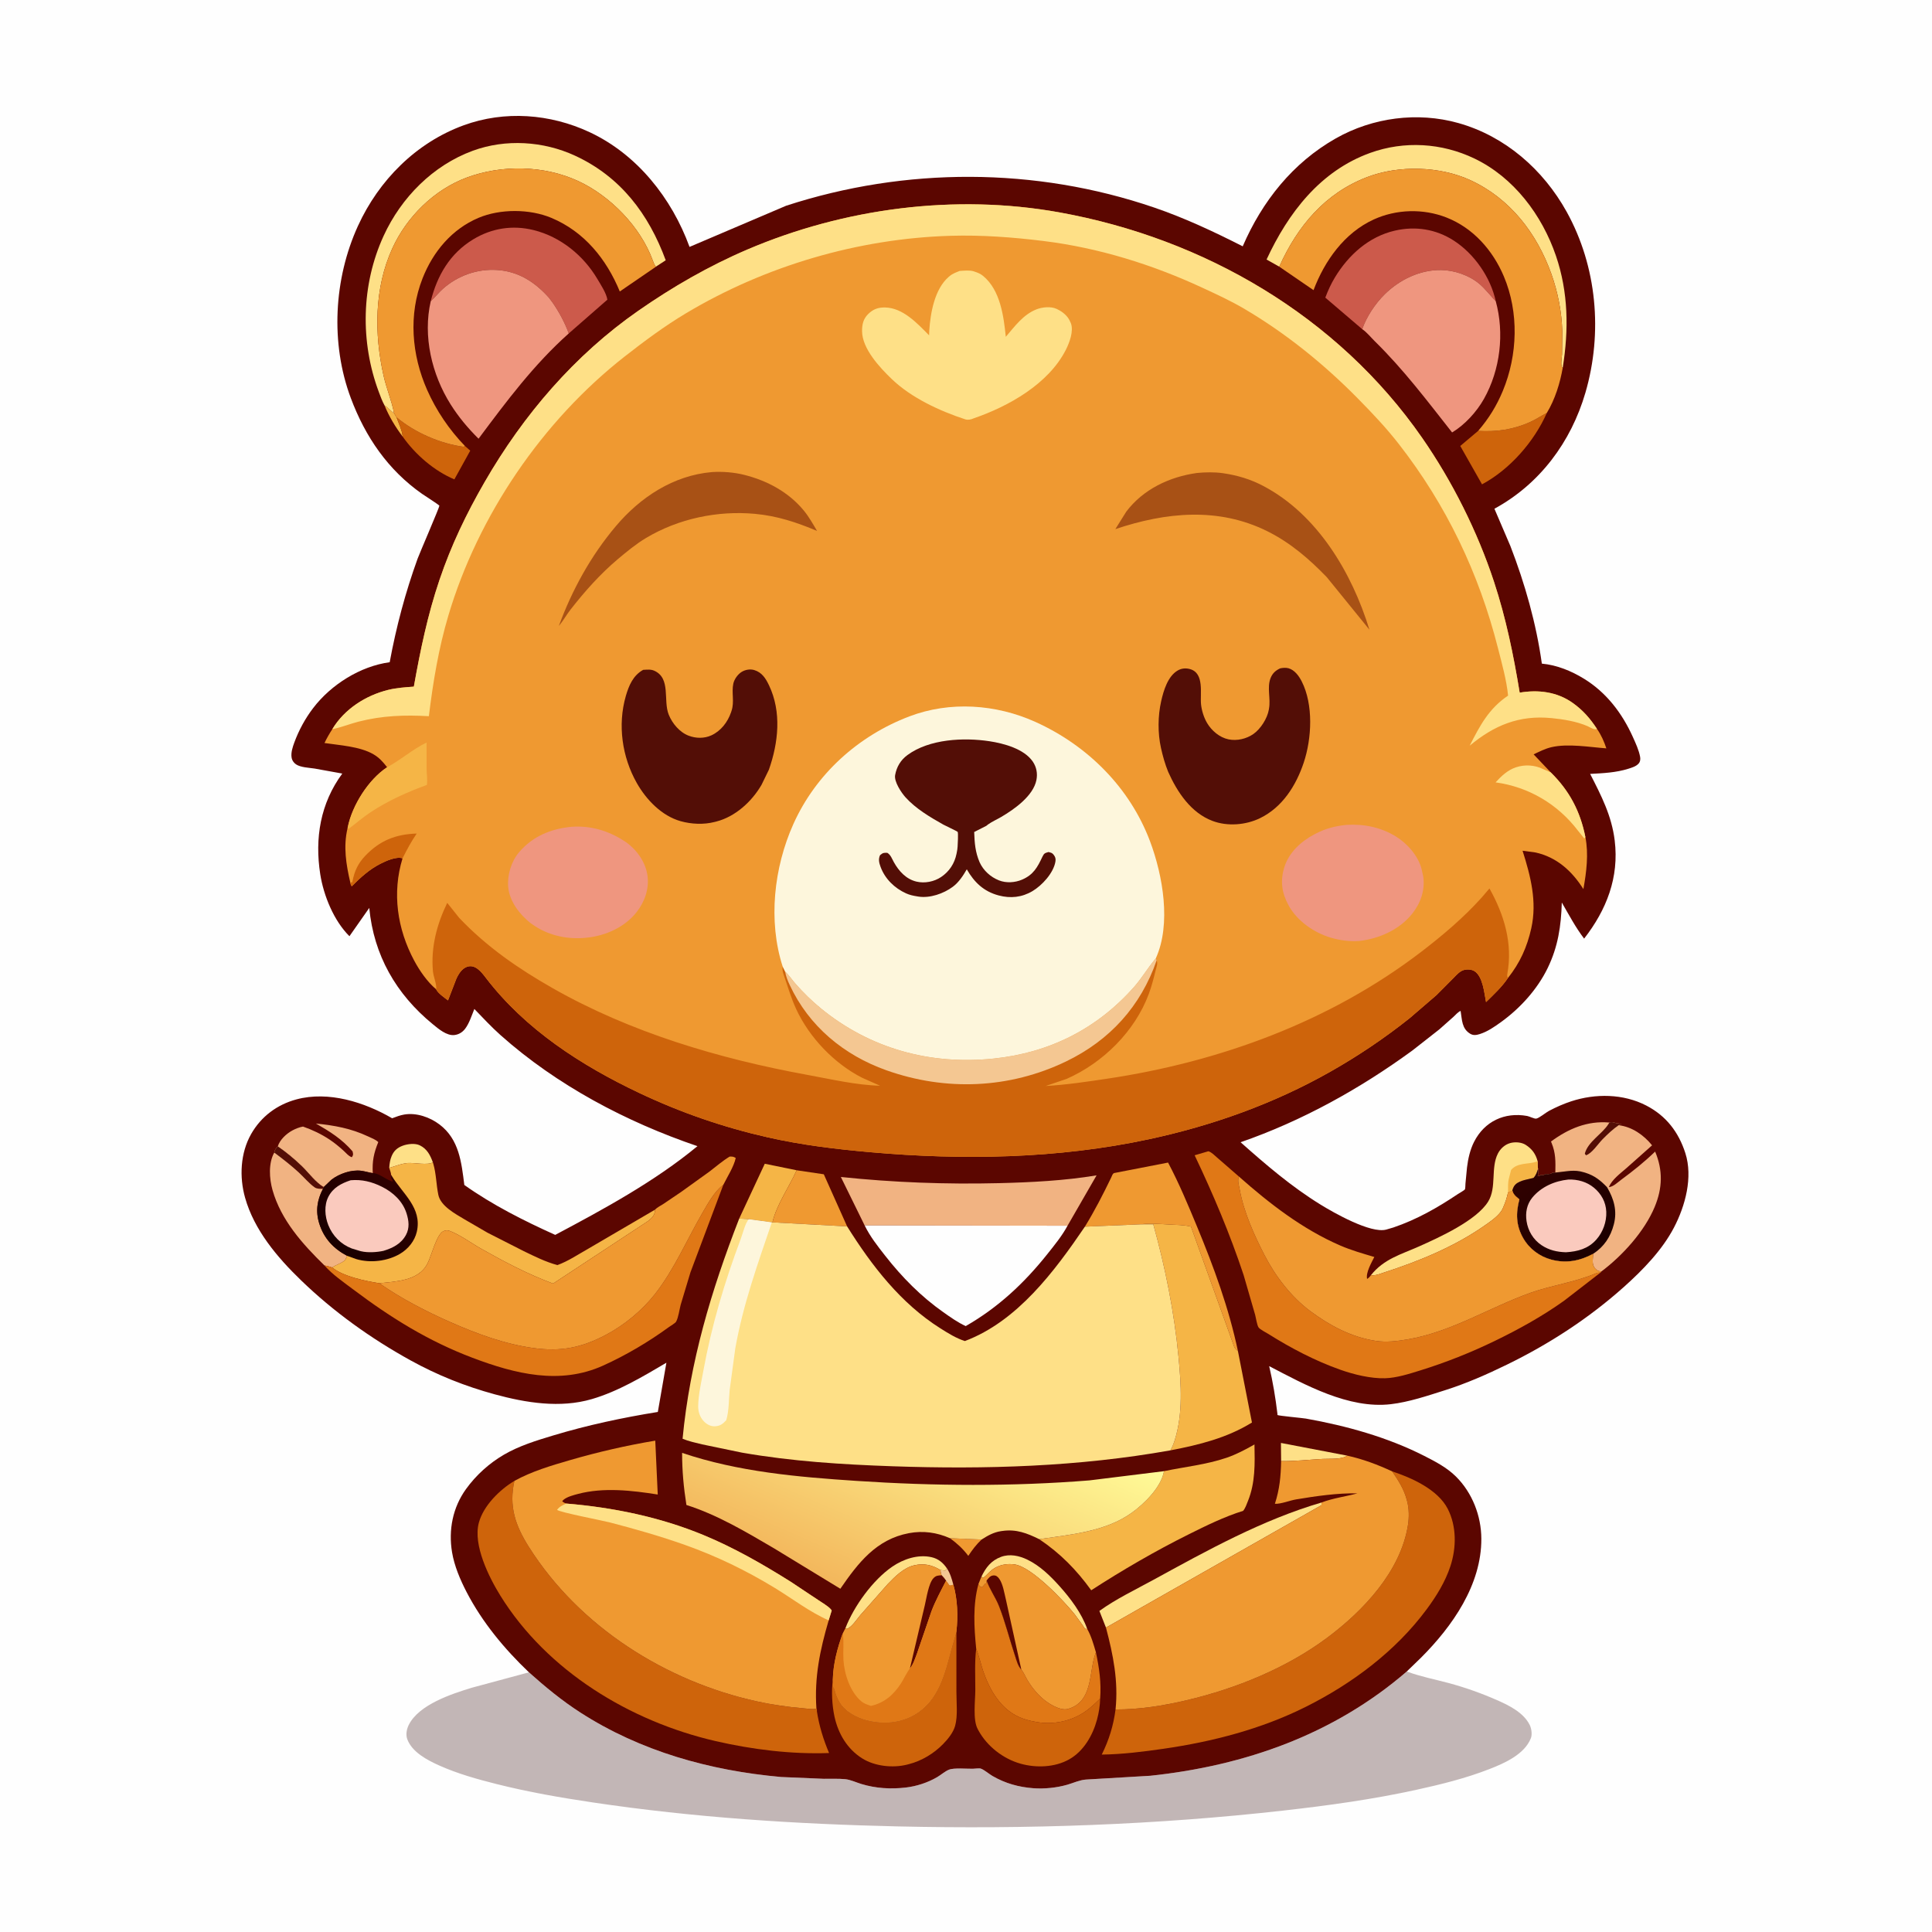
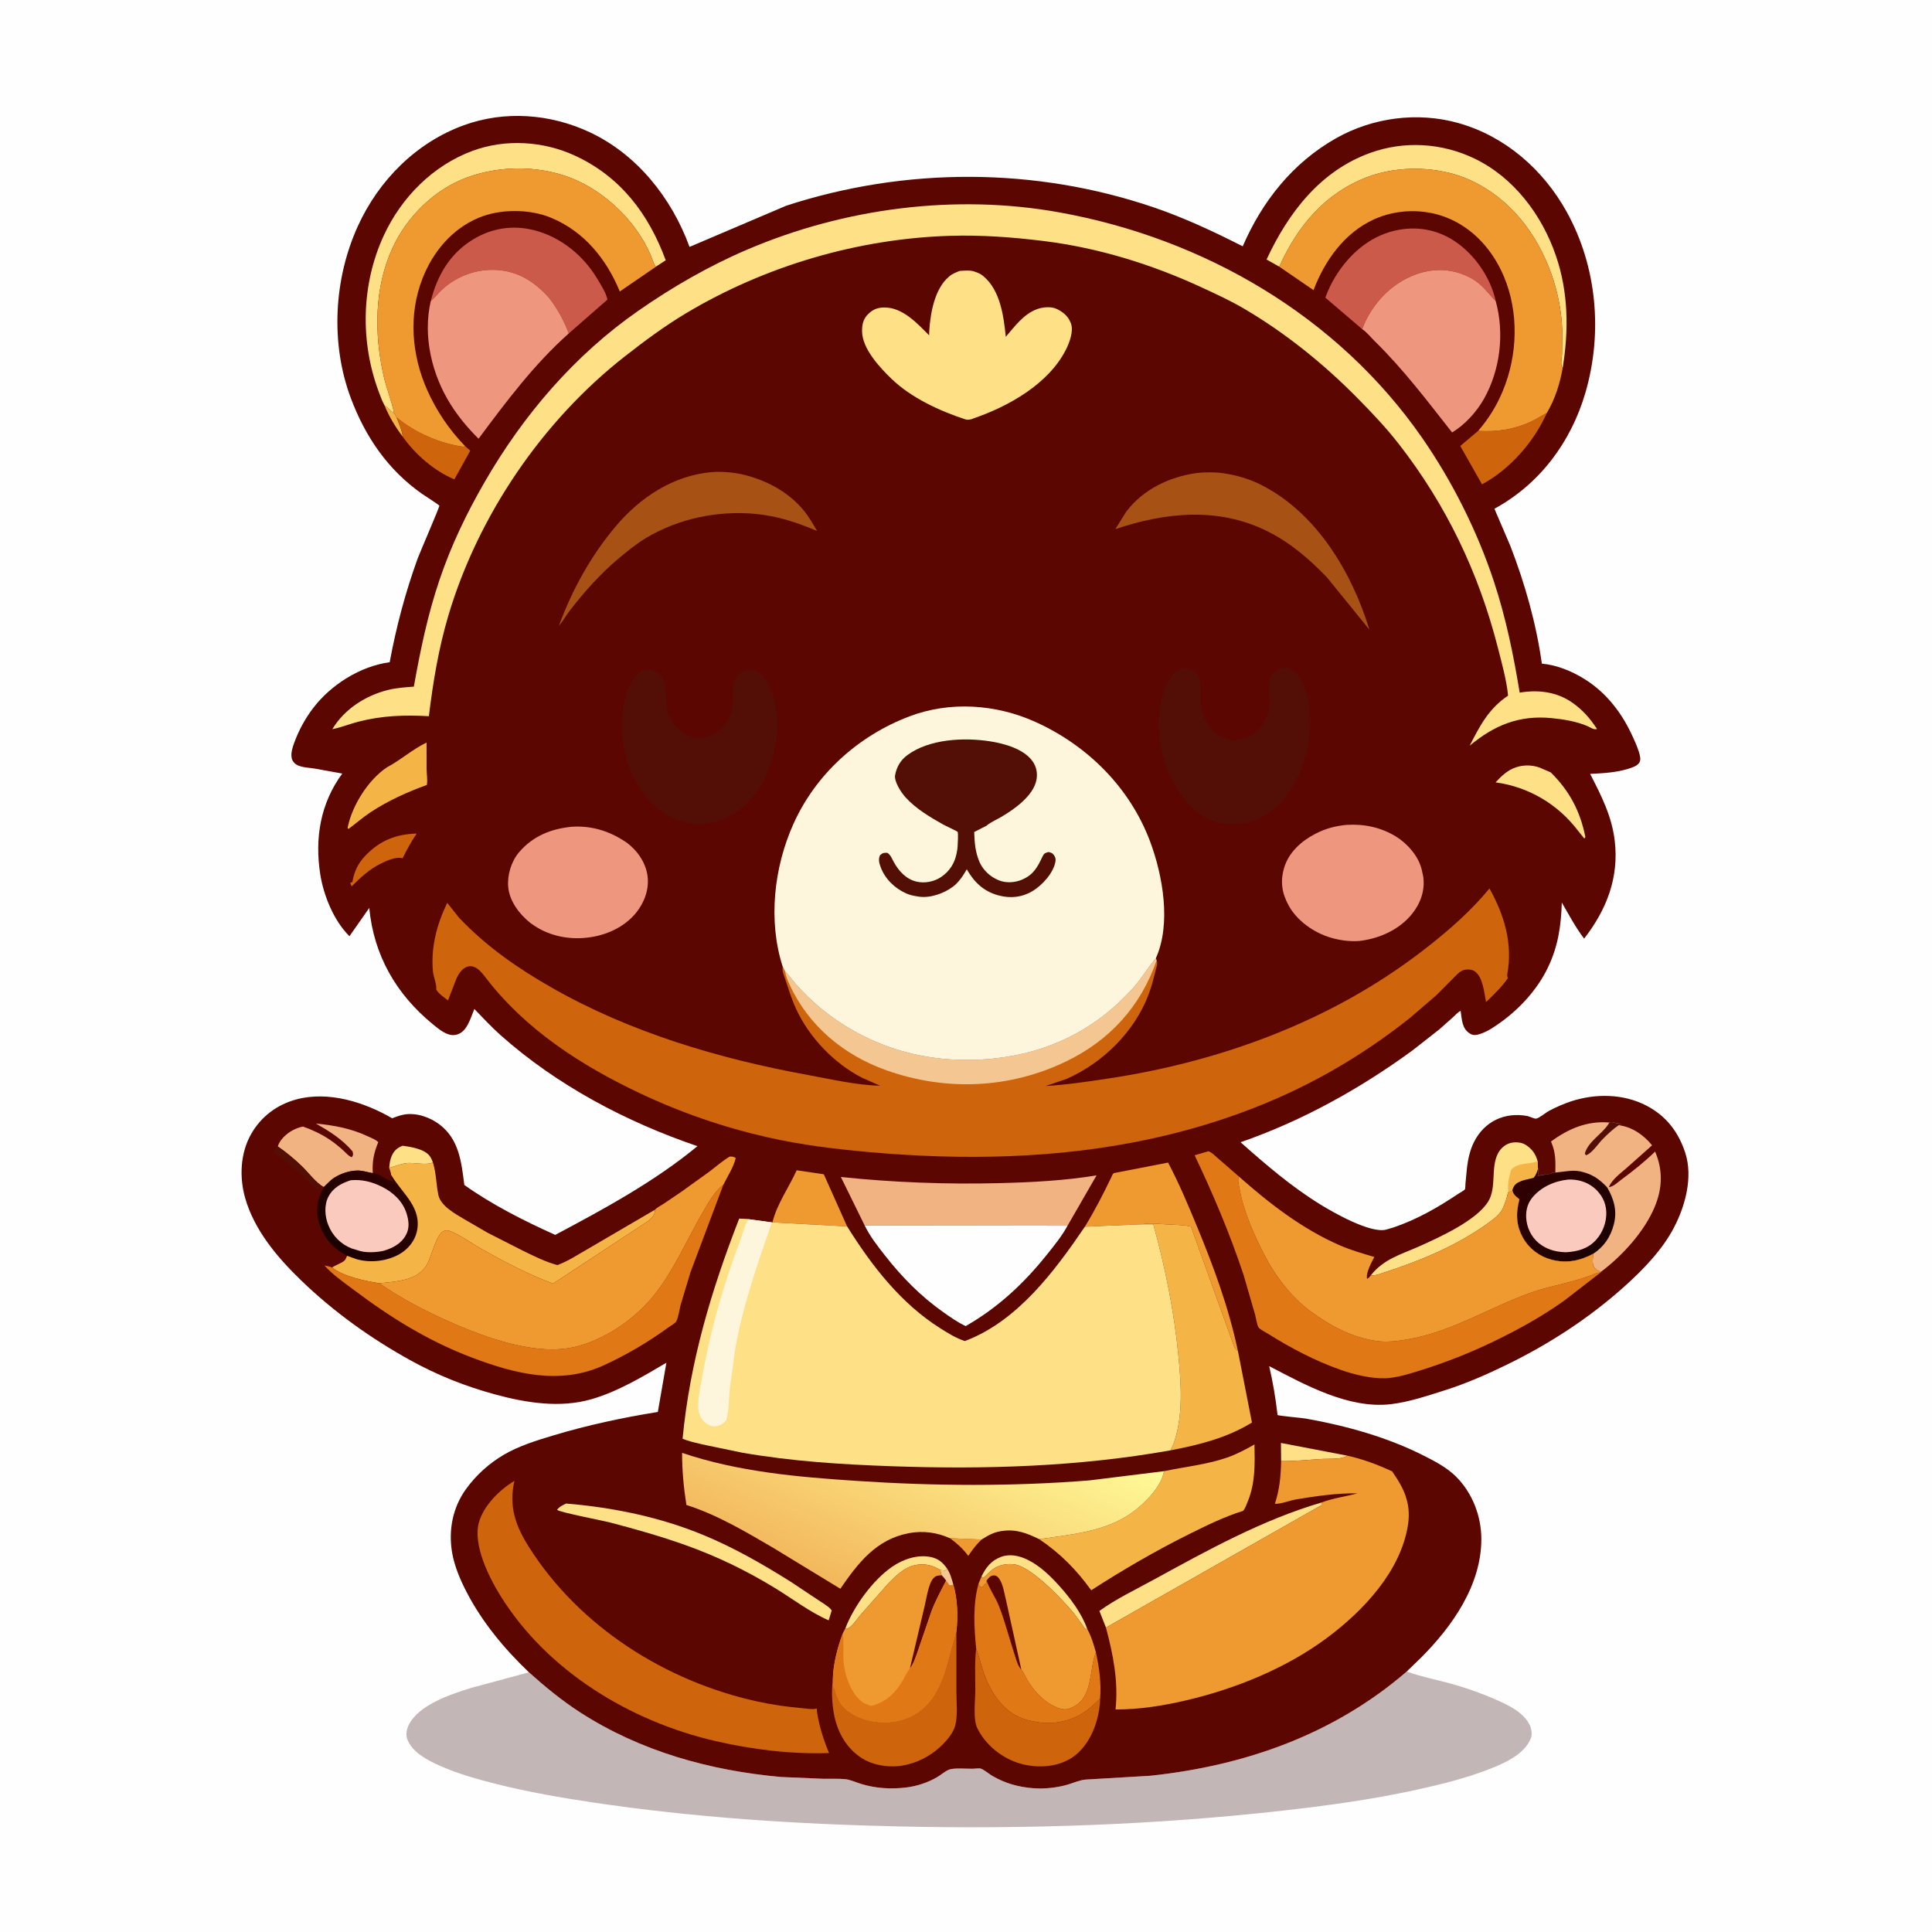
<svg xmlns="http://www.w3.org/2000/svg" version="1.1" style="display: block;" viewBox="0 0 2048 2048" width="1024" height="1024">
  <defs>
    <linearGradient id="Gradient1" gradientUnits="userSpaceOnUse" x1="356.426" y1="1321.42" x2="420.595" y2="1256.56">
      <stop class="stop0" offset="0" stop-opacity="1" stop-color="rgb(26,0,0)" />
      <stop class="stop1" offset="1" stop-opacity="1" stop-color="rgb(46,0,0)" />
    </linearGradient>
    <linearGradient id="Gradient2" gradientUnits="userSpaceOnUse" x1="1691.68" y1="1323.52" x2="1621.56" y2="1243.94">
      <stop class="stop0" offset="0" stop-opacity="1" stop-color="rgb(29,0,0)" />
      <stop class="stop1" offset="1" stop-opacity="1" stop-color="rgb(48,1,0)" />
    </linearGradient>
    <linearGradient id="Gradient3" gradientUnits="userSpaceOnUse" x1="916.536" y1="1692.47" x2="1014.86" y2="1467.53">
      <stop class="stop0" offset="0" stop-opacity="1" stop-color="rgb(243,183,92)" />
      <stop class="stop1" offset="1" stop-opacity="1" stop-color="rgb(255,250,151)" />
    </linearGradient>
  </defs>
  <path transform="translate(0,0)" fill="rgb(254,254,254)" d="M -0 -0 L 2048 0 L 2048 2048 L -0 2048 L -0 -0 z" />
  <path transform="translate(0,0)" fill="rgb(194,182,182)" d="M 1491.23 1771.85 L 1492.03 1772.15 C 1506.07 1777.29 1521.3 1780.26 1535.75 1784.13 C 1553.2 1788.81 1570.38 1794.95 1586.93 1802.21 C 1599.72 1807.81 1615.16 1815.46 1621.62 1828.64 C 1623.43 1832.33 1624.33 1838.59 1622.81 1842.5 C 1616.14 1859.61 1594.99 1869 1578.97 1875.24 C 1553.73 1885.08 1527.76 1891.49 1501.35 1897.28 C 1455.02 1907.44 1408.11 1913.89 1361.01 1919.21 C 1225.16 1934.57 1088.14 1939.16 951.517 1936.06 C 843.471 1933.61 735.484 1926.65 628.524 1910.68 C 594.168 1905.56 560.352 1899.7 526.635 1891.23 C 505.97 1886.04 485.254 1880.26 465.747 1871.55 C 453.089 1865.9 436.775 1857.39 431.721 1843.59 C 429.973 1838.82 431.068 1832.94 433.28 1828.5 C 444.051 1806.89 478.624 1795.65 500.176 1789.06 L 560.711 1772.73 C 577.928 1788.13 595.531 1802.66 614.992 1815.21 C 679.048 1856.52 752.575 1876.92 828.001 1883.69 L 873.281 1885.61 C 880.717 1885.73 888.65 1885.27 896 1886 C 901.562 1886.55 907.614 1889.46 913.025 1891.1 C 928.429 1895.78 944.219 1896.71 960.155 1894.86 C 971.637 1893.53 983.508 1889.65 993.5 1883.79 C 997.452 1881.47 1001.63 1877.74 1005.78 1876.01 C 1011.17 1873.76 1024.68 1875.08 1031.16 1874.95 C 1033.06 1874.92 1038.08 1874.2 1039.72 1874.79 C 1043.51 1876.15 1048.42 1880.51 1052.12 1882.64 C 1065.69 1890.47 1079.73 1894.39 1095.26 1895.58 C 1106.97 1896.49 1120.22 1895.1 1131.5 1891.85 C 1138.04 1889.96 1144.25 1886.94 1151.11 1886.4 L 1219.34 1882.38 C 1319.86 1871.73 1413.94 1838.56 1491.23 1771.85 z" />
  <path transform="translate(0,0)" fill="rgb(91,6,0)" d="M 560.711 1772.73 C 534.591 1747.82 511.251 1719.71 494.551 1687.54 C 487.829 1674.58 481.594 1659.9 479.191 1645.44 C 475.276 1621.88 479.87 1598.07 493.97 1578.5 C 504.578 1563.77 518.555 1551.14 534.231 1542 C 550.396 1532.58 568.535 1527.04 586.347 1521.67 C 622.786 1510.68 659.781 1502.8 697.327 1496.73 L 706.413 1444.53 C 681.454 1459.23 655.275 1474.95 627.346 1483.11 C 593.757 1492.93 557.584 1487.08 524.5 1478.06 C 493.106 1469.5 463.593 1457.74 435.087 1441.99 C 392.908 1418.69 353.489 1390.45 318.856 1356.93 C 293.777 1332.67 269.493 1303.91 259.821 1269.71 C 253.593 1247.69 254.75 1222.27 266.219 1202.12 C 276.784 1183.56 293.712 1170.92 314.243 1165.4 C 348.195 1156.26 386.302 1168.32 415.681 1185.41 C 419.816 1183.85 424.12 1182.2 428.49 1181.46 C 441.47 1179.28 455.693 1184.25 465.948 1192.03 C 486.742 1207.83 489.151 1232.14 492.206 1256.12 C 522.064 1277.31 555.254 1294.02 588.563 1309.04 C 640.136 1281.67 694.224 1252.3 739.338 1214.98 C 663.889 1189.32 590.341 1150.5 530.615 1097.3 C 520.828 1088.58 511.927 1078.97 502.83 1069.55 C 500.092 1076.28 497.459 1084.74 493.082 1090.5 C 490.245 1094.23 486.339 1096.66 481.639 1097.19 C 473.463 1098.09 464.767 1090.62 458.776 1085.71 C 419.806 1053.8 396.205 1012.51 391.435 962.434 L 370.421 992.418 C 353.947 976.141 343.023 949.398 339.482 926.745 C 333.495 888.445 339.65 851.54 362.84 820.006 L 333.5 814.7 C 327.773 813.816 318.723 813.535 313.845 810.279 C 311.209 808.52 309.496 805.852 309.062 802.721 C 308.356 797.62 310.204 791.923 311.958 787.16 C 316.783 774.057 323.54 761.591 332.027 750.5 C 351.05 725.64 381.93 706.214 413.094 701.98 C 420.029 664.409 429.696 628.092 442.701 592.145 C 444.526 587.101 465.803 537.849 465.766 536.103 C 465.751 535.363 449.705 525.118 447.417 523.515 C 411.258 498.184 387.272 463.089 371.887 422.011 C 350.138 363.943 353.814 295.555 379.474 239.435 C 401.604 191.035 441.049 151.302 491.342 132.881 C 534.935 116.913 583.197 120.593 624.965 140.091 C 675.442 163.656 712.116 210.156 730.935 261.729 L 833.347 218.087 C 959.732 176.913 1097.59 176.966 1223.5 220.012 C 1255.94 231.104 1286.81 245.611 1317.33 261.111 C 1337.97 213.377 1370.31 172.632 1415.98 146.717 C 1455.07 124.546 1502.51 118.269 1545.84 130.413 C 1595.5 144.328 1635.92 179.797 1660.68 224.419 C 1692.88 282.473 1699.11 352.81 1680.61 416.25 C 1665.36 468.555 1632.25 513.08 1584.15 539.293 L 1601.07 578.805 C 1616.52 618.769 1628.51 661.025 1634.42 703.472 C 1650.34 704.959 1665.6 711.186 1679.17 719.531 C 1702.88 734.116 1719.59 756.104 1730.9 781.241 C 1733.84 787.781 1737.29 795.161 1738.58 802.242 C 1739.05 804.813 1738.74 807.482 1736.91 809.5 C 1734.25 812.443 1729.83 813.74 1726.18 814.891 C 1713.02 819.043 1699.28 819.651 1685.61 820.361 C 1697.5 843.546 1708.45 864.784 1711.65 890.963 C 1716.45 930.171 1702.97 964.491 1679.23 994.976 C 1670.17 983.121 1663.06 969.592 1655.57 956.703 C 1654.85 981.614 1651.58 1003.59 1640.56 1026.25 C 1629.64 1048.7 1611.43 1068.79 1591.29 1083.32 C 1584.33 1088.35 1577.01 1093.48 1568.74 1096.12 C 1565.23 1097.24 1561.82 1097.85 1558.5 1095.83 C 1549.42 1090.31 1549.91 1081.14 1548.3 1071.58 C 1545.35 1072.92 1543.04 1075.74 1540.67 1077.94 L 1525.68 1091.23 L 1497.24 1113.52 C 1441.63 1154.15 1380.26 1188.23 1315.08 1210.82 C 1342.04 1234.8 1368.95 1257.87 1399.8 1276.91 C 1413.78 1285.55 1452.88 1307.78 1469.34 1303.44 L 1470.5 1303.1 L 1477 1301.2 C 1501.7 1292.82 1523.7 1280.31 1545.27 1265.85 C 1546.52 1265.02 1552.38 1261.74 1552.92 1260.71 C 1553.35 1259.89 1553.36 1255.68 1553.46 1254.52 L 1555.1 1237.5 C 1556.19 1228.4 1558.38 1218.72 1562.52 1210.52 C 1573.54 1188.68 1594.96 1178.65 1618.87 1182.98 C 1621.21 1183.4 1626.75 1186.2 1628.53 1185.78 C 1632.11 1184.93 1638.38 1179.49 1642.07 1177.54 C 1649.56 1173.59 1657.45 1170.09 1665.5 1167.45 C 1691.25 1159.02 1720.65 1159.3 1745.04 1171.88 C 1766.17 1182.77 1779.4 1200.07 1786.55 1222.41 C 1794.71 1247.9 1786.49 1278.27 1774.49 1301.23 C 1762.01 1325.12 1741.59 1346.14 1721.65 1363.98 C 1684.49 1397.25 1642.42 1424.59 1597.63 1446.45 C 1576.23 1456.9 1554.42 1466.52 1531.68 1473.72 C 1513.16 1479.57 1493.57 1486.27 1474.19 1488.51 C 1429.61 1493.67 1383.46 1467.96 1345.39 1448.16 C 1349.29 1464.88 1352.13 1481.89 1354.15 1498.93 C 1354.2 1499.3 1353.98 1499.82 1354.28 1500.03 C 1355.38 1500.79 1381.01 1503.18 1384.3 1503.76 C 1427.29 1511.42 1470.69 1523.46 1509.69 1543.28 C 1521.64 1549.35 1533.78 1555.68 1543.39 1565.22 C 1560.67 1582.37 1570.15 1606.81 1570.28 1631 C 1570.53 1679.94 1539.56 1724.01 1506.27 1757.27 L 1491.23 1771.85 C 1413.94 1838.56 1319.86 1871.73 1219.34 1882.38 L 1151.11 1886.4 C 1144.25 1886.94 1138.04 1889.96 1131.5 1891.85 C 1120.22 1895.1 1106.97 1896.49 1095.26 1895.58 C 1079.73 1894.39 1065.69 1890.47 1052.12 1882.64 C 1048.42 1880.51 1043.51 1876.15 1039.72 1874.79 C 1038.08 1874.2 1033.06 1874.92 1031.16 1874.95 C 1024.68 1875.08 1011.17 1873.76 1005.78 1876.01 C 1001.63 1877.74 997.452 1881.47 993.5 1883.79 C 983.508 1889.65 971.637 1893.53 960.155 1894.86 C 944.219 1896.71 928.429 1895.78 913.025 1891.1 C 907.614 1889.46 901.562 1886.55 896 1886 C 888.65 1885.27 880.717 1885.73 873.281 1885.61 L 828.001 1883.69 C 752.575 1876.92 679.048 1856.52 614.992 1815.21 C 595.531 1802.66 577.928 1788.13 560.711 1772.73 z" />
  <path transform="translate(0,0)" fill="rgb(244,199,146)" d="M 1003.9 1662.73 C 1007.39 1667.99 1008.95 1673.82 1010.6 1679.85 C 1008.8 1680.58 1008.46 1680.97 1006.46 1680.7 L 1002.84 1675.72 C 1001.54 1673.48 999.841 1671.72 998.092 1669.83 C 997.409 1668.02 997.176 1666.13 996.84 1664.23 C 998.651 1664.67 1000.15 1664.78 1002 1664.88 L 1003.9 1662.73 z" />
  <path transform="translate(0,0)" fill="rgb(245,181,70)" d="M 407.635 429.76 C 411.475 432.122 414.015 435.679 417.715 437.919 L 420.386 442.416 C 422.546 448.592 426.012 455.414 426.764 461.867 L 426.902 462.881 C 419.157 452.661 412.475 441.65 407.635 429.76 z" />
  <path transform="translate(0,0)" fill="rgb(239,153,49)" d="M 1007.07 1630.6 L 1040.56 1631.96 C 1034.93 1637.19 1030.66 1642.92 1026.43 1649.3 C 1020.78 1641.73 1014.66 1636.21 1007.07 1630.6 z" />
-   <path transform="translate(0,0)" fill="rgb(254,224,135)" d="M 412.6 1237.99 C 412.899 1233.58 413.416 1229.62 415.145 1225.5 C 417.508 1219.88 421.098 1216.68 426.802 1214.53 C 431.984 1212.58 440.016 1211.62 445.084 1214.13 C 452.755 1217.92 456.055 1224.49 458.833 1232.07 C 453.84 1235.56 438.795 1232.31 432.123 1232.86 C 427.849 1233.21 423.966 1234.44 419.91 1235.74 L 412.6 1237.99 z" />
+   <path transform="translate(0,0)" fill="rgb(254,224,135)" d="M 412.6 1237.99 C 412.899 1233.58 413.416 1229.62 415.145 1225.5 C 417.508 1219.88 421.098 1216.68 426.802 1214.53 C 452.755 1217.92 456.055 1224.49 458.833 1232.07 C 453.84 1235.56 438.795 1232.31 432.123 1232.86 C 427.849 1233.21 423.966 1234.44 419.91 1235.74 L 412.6 1237.99 z" />
  <path transform="translate(0,0)" fill="rgb(254,224,135)" d="M 1358.04 1548.85 L 1357.84 1529.58 L 1428.11 1543.04 C 1421.89 1547.38 1409.72 1546.1 1402.08 1546.53 C 1387.52 1547.34 1372.6 1549.03 1358.04 1548.85 z" />
  <path transform="translate(0,0)" fill="rgb(254,224,135)" d="M 1040.35 1671.3 C 1045.02 1661.61 1050.69 1654.24 1061.08 1650.37 C 1070.39 1646.9 1080.47 1649.11 1089.1 1653.31 C 1102.37 1659.77 1113.21 1670.32 1122.97 1681.19 C 1134.77 1694.32 1146.58 1710 1152.52 1726.81 C 1151.76 1726.7 1150.88 1726.88 1150.22 1726.47 C 1149.55 1726.04 1147.94 1723.23 1147.44 1722.53 L 1139.14 1711.17 C 1127.42 1696.68 1093.89 1661.25 1075.83 1658.41 C 1067.42 1657.09 1058.29 1658.83 1051.5 1664.15 C 1048.11 1666.81 1045.57 1670.23 1042 1672.76 L 1040.35 1671.3 z" />
  <path transform="translate(0,0)" fill="rgb(254,224,135)" d="M 896.191 1725.9 C 905.174 1702.66 925.201 1674.85 945.894 1660.69 C 957.64 1652.65 973.133 1647.45 987.412 1650.67 C 994.742 1652.32 999.796 1656.63 1003.9 1662.73 L 1002 1664.88 C 1000.15 1664.78 998.651 1664.67 996.84 1664.23 C 987.876 1658.83 979.298 1656.93 969 1659.32 C 958.058 1661.86 948.651 1671.27 941.133 1679.11 L 911.999 1712.09 C 908.341 1716.47 902.921 1724.93 897.604 1726.73 L 896.191 1725.9 z" />
  <path transform="translate(0,0)" fill="rgb(206,100,11)" d="M 420.386 442.416 C 439.825 458.602 466.351 470.186 491.411 473.612 L 492.875 472.775 L 498.48 477.722 L 481.65 508.153 C 460.167 499.126 440.257 481.791 426.902 462.881 L 426.764 461.867 C 426.012 455.414 422.546 448.592 420.386 442.416 z" />
-   <path transform="translate(0,0)" fill="rgb(245,181,70)" d="M 783.578 1291.76 L 810.694 1233.62 L 844.506 1240.53 C 836.471 1258.41 823.396 1276.65 818.834 1295.74 L 818.172 1295.75 L 793.822 1292.42 L 793.649 1292.23 L 783.578 1291.76 z" />
  <path transform="translate(0,0)" fill="rgb(206,100,11)" d="M 1566.87 456.773 C 1586.29 457.945 1604.44 455.364 1622.19 447.273 C 1628.25 444.513 1633.81 440.774 1639.72 437.7 C 1626.25 468.194 1600.55 497.6 1571 513.424 L 1547.94 472.75 L 1566.87 456.773 z" />
  <path transform="translate(0,0)" fill="rgb(239,153,49)" d="M 844.506 1240.53 L 873.266 1244.79 L 897.977 1300.03 L 818.834 1295.74 C 823.396 1276.65 836.471 1258.41 844.506 1240.53 z" />
  <path transform="translate(0,0)" fill="rgb(254,224,135)" d="M 1172.36 1725.31 L 1165.4 1707.65 C 1182.82 1695.06 1203.62 1685.11 1222.51 1674.78 C 1279.81 1643.41 1338.1 1611.09 1400.99 1592.68 L 1400.77 1595.57 L 1172.36 1725.31 z" />
  <path transform="translate(0,0)" fill="rgb(241,179,130)" d="M 294.46 1215.25 C 296.613 1208.19 303.557 1201.75 309.952 1198.31 C 313.412 1196.45 317.32 1194.9 321.195 1194.21 C 331.011 1197.61 340.768 1202.26 349.415 1208.03 C 354.639 1211.52 359.364 1215.42 364.016 1219.63 C 366.547 1221.92 369.758 1225.82 373 1226.71 C 374.746 1223.85 374.416 1223.84 373.737 1220.5 C 362.312 1207.29 349.804 1199.57 334.869 1190.97 C 354.808 1193.06 371.945 1196.1 390.221 1204.67 C 393.583 1206.24 398.445 1208.02 400.969 1210.7 C 396.187 1222.51 394.506 1230.78 395.148 1243.56 C 391.032 1242.96 387.084 1241.65 383 1241.09 C 372.523 1239.67 359.578 1244.2 351.411 1250.5 L 343.163 1258.33 C 334.906 1253.94 326.886 1242.84 320.012 1236.25 C 312.101 1228.65 303.504 1221.45 294.46 1215.25 z" />
  <path transform="translate(0,0)" fill="rgb(254,224,135)" d="M 1453.18 1351.82 C 1466.97 1334.49 1484.8 1329.91 1504.13 1321.31 C 1525.54 1311.77 1565.32 1293.75 1577.6 1273.57 C 1586.65 1258.7 1580.04 1238.24 1587.78 1222.9 C 1590.41 1217.68 1595.13 1213.33 1600.81 1211.72 C 1605.9 1210.28 1612.77 1210.69 1617.31 1213.6 C 1624.08 1217.94 1627.92 1223.29 1629.96 1231.01 C 1630.04 1232.72 1629.76 1237.46 1630.42 1238.83 C 1629.17 1242.66 1628.34 1245.68 1625.5 1248.62 C 1618.58 1250.59 1608.43 1251.23 1604.64 1257.97 C 1603.9 1259.27 1603.47 1260.6 1603.1 1262.04 L 1598.59 1263.98 C 1597.44 1269.65 1595.64 1274.97 1593.29 1280.24 L 1592.82 1281.32 C 1589.49 1288.36 1580.27 1294.58 1574 1298.97 C 1541.77 1321.53 1504.63 1336.76 1467.36 1348.83 C 1462.99 1350.25 1457.77 1352.48 1453.18 1351.82 z" />
  <path transform="translate(0,0)" fill="rgb(245,181,70)" d="M 1629.96 1231.01 C 1630.04 1232.72 1629.76 1237.46 1630.42 1238.83 C 1629.17 1242.66 1628.34 1245.68 1625.5 1248.62 C 1618.58 1250.59 1608.43 1251.23 1604.64 1257.97 C 1603.9 1259.27 1603.47 1260.6 1603.1 1262.04 L 1598.59 1263.98 C 1598.64 1259.2 1598.32 1253.93 1599.49 1249.27 L 1601.81 1240.21 C 1608.56 1232.22 1619.75 1234.39 1628.49 1231.51 L 1629.96 1231.01 z" />
-   <path transform="translate(0,0)" fill="rgb(241,179,130)" d="M 294.46 1215.25 C 303.504 1221.45 312.101 1228.65 320.012 1236.25 C 326.886 1242.84 334.906 1253.94 343.163 1258.33 L 342.356 1260.21 C 336.121 1272.05 334.372 1283.99 338.427 1296.99 C 343.34 1312.73 353.542 1323.64 367.944 1331.22 C 367.304 1332.46 366.404 1335.03 365.5 1335.96 C 362.626 1338.91 355.804 1340.92 352.079 1343.58 C 349.445 1342.54 346.691 1342.03 343.936 1341.43 C 320.731 1318.8 297.907 1293.41 288.881 1261.5 C 285.478 1249.48 284.383 1232.99 290.734 1221.77 C 291.645 1218.32 291.942 1217.79 294.46 1215.25 z" />
  <path transform="translate(0,0)" fill="rgb(83,14,6)" d="M 294.46 1215.25 C 303.504 1221.45 312.101 1228.65 320.012 1236.25 C 326.886 1242.84 334.906 1253.94 343.163 1258.33 L 342.356 1260.21 C 339.391 1260.2 336.031 1260.41 333.5 1258.63 C 327.578 1254.47 321.916 1247.63 316.478 1242.63 C 308.309 1235.12 299.62 1228.41 290.734 1221.77 C 291.645 1218.32 291.942 1217.79 294.46 1215.25 z" />
  <path transform="translate(0,0)" fill="rgb(239,153,49)" d="M 1150.02 1300.33 C 1160.36 1283.5 1169.31 1266.07 1177.89 1248.28 C 1178.7 1246.59 1179.35 1243.9 1181.19 1243.45 L 1238.2 1232.37 C 1249.88 1254.42 1259.37 1277.23 1268.92 1300.25 C 1286.62 1342.95 1302.76 1386.92 1312.27 1432.26 C 1310.81 1430.93 1309.15 1429.59 1308.34 1427.75 L 1262.47 1300.22 C 1255.04 1298.43 1246.6 1298.41 1238.94 1298.01 C 1229.15 1297.49 1219.45 1296.49 1209.69 1297.81 L 1150.02 1300.33 z" />
  <path transform="translate(0,0)" fill="rgb(206,100,11)" d="M 1034.81 1747.73 C 1037.98 1755.61 1039.58 1763.81 1042.33 1771.8 C 1049.04 1791.33 1060.61 1811.4 1080.27 1820.12 C 1085.66 1822.51 1091.21 1824.05 1097 1825.05 L 1098.39 1825.32 C 1116.23 1828.6 1135.49 1824.68 1150.34 1814.34 C 1156.19 1810.27 1161.14 1805.53 1166.2 1800.55 C 1166.08 1808.05 1164.8 1815.77 1162.84 1823 C 1158.35 1839.58 1148.69 1856.37 1133.36 1865 C 1118.16 1873.56 1098.44 1874.22 1081.91 1869.6 C 1063.35 1864.41 1046.24 1851.05 1037.07 1834.12 L 1036.33 1832.71 C 1031.11 1822.99 1033.83 1802.74 1033.87 1791.6 C 1033.93 1777.21 1033.01 1762 1034.81 1747.73 z" />
  <path transform="translate(0,0)" fill="rgb(224,120,22)" d="M 1037.16 1679.21 C 1038.61 1681.3 1038.47 1681.86 1041 1682.49 C 1041.88 1681.66 1042.6 1680.88 1043.34 1679.9 L 1043.99 1678.99 L 1045.5 1678.49 L 1045.84 1675.35 C 1049.01 1684.71 1055.29 1693.12 1058.98 1702.5 C 1065.67 1719.52 1070.06 1737.55 1075.87 1754.9 C 1077.49 1759.76 1078.98 1766.14 1082.63 1769.75 C 1085.23 1772.96 1086.9 1777.24 1089.03 1780.84 C 1095.47 1791.71 1104.75 1802.13 1116.1 1808.01 C 1120.82 1810.46 1127.5 1813.18 1132.76 1811.37 L 1134 1810.89 L 1136.29 1810.06 C 1158.83 1800.18 1154.34 1770.72 1161.4 1752.37 L 1161.73 1751.53 C 1165.18 1767.97 1167.53 1783.72 1166.2 1800.55 C 1161.14 1805.53 1156.19 1810.27 1150.34 1814.34 C 1135.49 1824.68 1116.23 1828.6 1098.39 1825.32 L 1097 1825.05 C 1091.21 1824.05 1085.66 1822.51 1080.27 1820.12 C 1060.61 1811.4 1049.04 1791.33 1042.33 1771.8 C 1039.58 1763.81 1037.98 1755.61 1034.81 1747.73 C 1032.55 1725.01 1031.12 1701.48 1037.16 1679.21 z" />
  <path transform="translate(0,0)" fill="rgb(206,100,11)" d="M 882.81 1780.74 L 883.391 1788.5 C 884.586 1790.3 884.411 1789.67 884.851 1791.4 C 886.06 1796.14 887.646 1800.29 890.16 1804.52 C 896.026 1814.4 908.185 1820.75 918.96 1823.51 C 936.466 1827.99 955.009 1826.53 970.644 1816.99 C 994.905 1802.18 1001.56 1774.42 1008.26 1749 L 1013.83 1729.42 L 1013.84 1793.52 C 1013.83 1804.55 1015.41 1819 1012.47 1829.5 C 1010.43 1836.75 1004.7 1843.72 999.473 1849.03 C 989.73 1858.91 976.958 1866.63 963.5 1870.05 L 961.615 1870.55 C 946.527 1874.38 927.492 1872.37 914.157 1864.08 C 898.067 1854.08 888.465 1837.66 884.53 1819.41 C 881.998 1807.67 881.229 1792.67 882.81 1780.74 z" />
  <path transform="translate(0,0)" fill="url(#Gradient1)" d="M 343.163 1258.33 L 351.411 1250.5 C 359.578 1244.2 372.523 1239.67 383 1241.09 C 387.084 1241.65 391.032 1242.96 395.148 1243.56 C 400.603 1243.37 407.558 1248.97 412.674 1251.16 L 415.5 1252.51 L 416.5 1252 C 415.96 1250.88 415.501 1250 414.755 1249 L 414.481 1245.11 L 415.32 1246.51 C 426.865 1265.54 447.638 1280.34 441.865 1305.66 C 439.594 1315.62 432.547 1324.19 423.787 1329.27 C 410.552 1336.96 392.728 1339.05 378 1334.82 L 367.944 1331.22 C 353.542 1323.64 343.34 1312.73 338.427 1296.99 C 334.372 1283.99 336.121 1272.05 342.356 1260.21 L 343.163 1258.33 z" />
  <path transform="translate(0,0)" fill="rgb(250,202,190)" d="M 371.676 1251.12 C 383.65 1250.06 394.204 1252.7 404.911 1258.03 C 416.693 1263.89 426.898 1273.37 430.953 1286.21 C 433.409 1293.98 434.341 1301.77 430.295 1309.17 C 425.135 1318.6 416.313 1322.95 406.453 1325.96 C 399.414 1327.48 389.791 1328.09 382.77 1326.39 L 381.5 1326.06 L 372.72 1323.38 C 361.3 1318.94 352.537 1310.03 348.012 1298.65 C 344.332 1289.4 343.425 1277.59 348.153 1268.5 C 353.155 1258.88 361.84 1254.4 371.676 1251.12 z" />
  <path transform="translate(0,0)" fill="rgb(204,90,75)" d="M 1444 348.923 L 1404.88 315.501 C 1407.68 308.055 1411.01 300.742 1415.15 293.935 C 1429.56 270.213 1450.99 250.854 1478.56 244.487 C 1500.39 239.449 1522.13 242.835 1541 254.988 C 1562.7 268.963 1580.11 293.949 1585.55 319.235 C 1579.67 313.269 1574.85 306.683 1568.47 301.156 C 1557.87 291.97 1541.82 286.471 1527.87 286.241 C 1505.33 285.87 1483.61 296.395 1467.78 312.009 C 1457.87 321.789 1448.53 335.762 1444 348.923 z" />
  <path transform="translate(0,0)" fill="rgb(254,224,135)" d="M 1356.05 282.667 L 1342.61 275.109 C 1365.49 225.748 1399.47 181.173 1452.5 162.065 C 1488.66 149.035 1528.33 151.452 1562.9 168.013 C 1604.69 188.033 1634.62 227.985 1649.39 271.238 C 1662.6 309.935 1662.95 349.618 1656.61 389.619 L 1655.75 389.519 C 1654.2 386.266 1655.63 379.187 1655.82 375.468 L 1656.06 351.11 C 1655.46 330.443 1651.4 309.686 1644.45 290.228 C 1629.16 247.423 1600.82 210.453 1558.82 191.072 C 1526.29 176.06 1482.89 174.938 1449.56 187.601 C 1404.52 204.717 1375.43 239.657 1356.05 282.667 z" />
  <path transform="translate(0,0)" fill="rgb(204,90,75)" d="M 456.601 319.292 C 463.512 291.864 477 268.624 501.689 253.684 C 521.374 241.772 543.487 238.376 565.782 243.931 C 594.18 251.006 618.524 270.789 633.269 295.776 C 636.803 301.765 642.803 310.776 643.845 317.673 L 602.929 353.444 C 598.715 341.956 592.848 331.069 585.946 321 L 581.81 315.5 C 566.914 298.87 549.432 287.56 526.639 286.18 C 505.785 284.918 485.411 292.136 469.731 305.936 C 465.048 310.057 461.29 315.083 456.601 319.292 z" />
  <path transform="translate(0,0)" fill="rgb(245,181,70)" d="M 458.833 1232.07 L 459.219 1233.31 C 462.461 1244.23 462.378 1255.57 464.656 1266.62 C 467.107 1278.5 482.792 1286.79 492.293 1292.5 L 516.828 1306.75 L 555.29 1326.31 C 566.734 1331.84 578.567 1337.77 590.878 1341.04 C 602.108 1337 612.589 1329.89 623 1324.03 L 694.472 1282.23 C 694.034 1288.13 691.975 1290.27 687.5 1294.04 L 586.289 1360.67 C 559.547 1350.74 534.703 1337.63 509.895 1323.63 C 499.202 1317.59 488.395 1309.38 477 1304.94 C 474.327 1303.9 472.588 1303.98 469.947 1305.15 C 462.84 1308.31 457.23 1331.65 453.237 1339.2 L 452.585 1340.45 C 448.033 1348.83 439.858 1353.45 430.944 1355.99 C 421.548 1358.67 411.723 1359.31 402.042 1360.28 C 387.209 1357.95 364.037 1353.21 352.079 1343.58 C 355.804 1340.92 362.626 1338.91 365.5 1335.96 C 366.404 1335.03 367.304 1332.46 367.944 1331.22 L 378 1334.82 C 392.728 1339.05 410.552 1336.96 423.787 1329.27 C 432.547 1324.19 439.594 1315.62 441.865 1305.66 C 447.638 1280.34 426.865 1265.54 415.32 1246.51 L 414.481 1245.11 C 414.725 1243.74 413.03 1239.53 412.6 1237.99 L 419.91 1235.74 C 423.966 1234.44 427.849 1233.21 432.123 1232.86 C 438.795 1232.31 453.84 1235.56 458.833 1232.07 z" />
  <path transform="translate(0,0)" fill="rgb(254,224,135)" d="M 407.635 429.76 C 405.178 425.365 403.353 420.302 401.587 415.585 C 381.675 362.431 382.879 301.754 406.686 249.953 C 425.339 209.365 458.934 175.306 501.199 159.793 C 536 147.02 575.991 149.532 609.5 165.001 C 657.802 187.299 687.591 226.76 705.701 275.909 L 695.151 282.766 L 694.245 281.296 C 693.247 279.621 692.652 277.99 691.989 276.168 C 679.019 240.509 647.075 207.764 613 191.961 C 576.828 175.184 531.977 174.378 494.713 188.246 C 460.122 201.119 431.142 229.849 415.903 263.223 C 396.686 305.306 396.603 353.785 406.617 398.353 C 409.606 411.654 415.162 424.73 417.715 437.919 C 414.015 435.679 411.475 432.122 407.635 429.76 z" />
  <path transform="translate(0,0)" fill="rgb(239,153,49)" d="M 1040.35 1671.3 L 1042 1672.76 C 1045.57 1670.23 1048.11 1666.81 1051.5 1664.15 C 1058.29 1658.83 1067.42 1657.09 1075.83 1658.41 C 1093.89 1661.25 1127.42 1696.68 1139.14 1711.17 L 1147.44 1722.53 C 1147.94 1723.23 1149.55 1726.04 1150.22 1726.47 C 1150.88 1726.88 1151.76 1726.7 1152.52 1726.81 C 1156.8 1734.32 1159.29 1743.25 1161.73 1751.53 L 1161.4 1752.37 C 1154.34 1770.72 1158.83 1800.18 1136.29 1810.06 L 1134 1810.89 L 1132.76 1811.37 C 1127.5 1813.18 1120.82 1810.46 1116.1 1808.01 C 1104.75 1802.13 1095.47 1791.71 1089.03 1780.84 C 1086.9 1777.24 1085.23 1772.96 1082.63 1769.75 C 1078.98 1766.14 1077.49 1759.76 1075.87 1754.9 C 1070.06 1737.55 1065.67 1719.52 1058.98 1702.5 C 1055.29 1693.12 1049.01 1684.71 1045.84 1675.35 L 1045.5 1678.49 L 1043.99 1678.99 L 1043.34 1679.9 C 1042.6 1680.88 1041.88 1681.66 1041 1682.49 C 1038.47 1681.86 1038.61 1681.3 1037.16 1679.21 L 1040.35 1671.3 z" />
  <path transform="translate(0,0)" fill="rgb(91,6,0)" d="M 1045.84 1675.35 C 1047.98 1672.91 1049.42 1670.33 1053 1670.03 C 1055.91 1669.79 1057.58 1671.33 1059.17 1673.5 C 1063.18 1678.97 1064.62 1688.93 1066.27 1695.5 L 1082.63 1769.75 C 1078.98 1766.14 1077.49 1759.76 1075.87 1754.9 C 1070.06 1737.55 1065.67 1719.52 1058.98 1702.5 C 1055.29 1693.12 1049.01 1684.71 1045.84 1675.35 z" />
  <path transform="translate(0,0)" fill="rgb(241,179,130)" d="M 916.565 1299.01 L 891.335 1247.64 C 947.018 1253.49 1002.85 1255.56 1058.82 1254.19 C 1093.11 1253.35 1128.54 1251.56 1162.42 1245.92 L 1131.64 1299.31 L 916.565 1299.01 z" />
  <path transform="translate(0,0)" fill="rgb(224,120,22)" d="M 766.717 1256.04 L 731.922 1348.69 L 721.554 1383.1 C 720.234 1387.99 719.122 1396.95 716.619 1401.15 C 715.716 1402.66 710.753 1405.52 709.181 1406.67 C 687.719 1422.34 663.692 1436.54 639.438 1447.53 C 593.511 1468.35 546.012 1456.37 500.959 1439.35 C 454.264 1421.71 414.331 1396.91 374.698 1367.05 C 364.475 1359.35 352.301 1351.03 343.936 1341.43 C 346.691 1342.03 349.445 1342.54 352.079 1343.58 C 364.037 1353.21 387.209 1357.95 402.042 1360.28 C 425.432 1376.6 451.479 1390.05 477.524 1401.57 C 505.503 1413.93 535.28 1424.86 565.723 1429.03 C 594.774 1433.02 616.841 1428.54 642.65 1414.8 C 662.032 1404.48 680.752 1389.04 694.332 1371.72 C 714.563 1345.93 728.33 1313.85 744.741 1285.48 C 750.039 1276.32 757.458 1262.94 765.847 1256.68 L 766.717 1256.04 z" />
  <path transform="translate(0,0)" fill="rgb(245,181,70)" d="M 1233.87 1559.5 C 1255.9 1554.9 1278.66 1552.59 1300.09 1545.33 C 1310.54 1541.78 1320.22 1536.59 1329.8 1531.19 C 1330.21 1551.59 1330.74 1571.69 1322.94 1590.98 C 1321.56 1594.39 1320.16 1598.7 1317.79 1601.54 C 1297.69 1607.84 1278.85 1617.11 1260.03 1626.49 C 1224.63 1644.12 1189.95 1664.27 1156.75 1685.75 C 1140.95 1663.91 1124.04 1646.7 1101.65 1631.6 C 1134.54 1626.79 1171.69 1623.66 1199.57 1603.72 C 1213 1594.11 1231.12 1576.27 1233.87 1559.5 z" />
  <path transform="translate(0,0)" fill="rgb(245,181,70)" d="M 1209.69 1297.81 C 1219.45 1296.49 1229.15 1297.49 1238.94 1298.01 C 1246.6 1298.41 1255.04 1298.43 1262.47 1300.22 L 1308.34 1427.75 C 1309.15 1429.59 1310.81 1430.93 1312.27 1432.26 L 1327.12 1507.94 C 1300.53 1524.33 1271.19 1531.57 1240.75 1537.43 C 1242.75 1533.72 1244.13 1530.32 1245.38 1526.32 C 1254.11 1498.4 1252.04 1467.24 1249.3 1438.52 C 1244.79 1391.32 1235.27 1343.46 1222.51 1297.77 L 1209.69 1297.81 z" />
  <path transform="translate(0,0)" fill="rgb(254,254,254)" d="M 916.565 1299.01 L 1131.64 1299.31 C 1125.77 1310.14 1118.09 1319.5 1110.45 1329.11 C 1085.9 1360 1058.13 1386.01 1023.71 1405.71 C 1015.26 1401.85 1007.56 1396.34 999.99 1391.01 C 976.263 1374.31 956.156 1353.91 938.305 1331.1 C 930.157 1320.7 922.43 1310.93 916.565 1299.01 z" />
  <path transform="translate(0,0)" fill="rgb(239,153,49)" d="M 896.191 1725.9 L 897.604 1726.73 C 902.921 1724.93 908.341 1716.47 911.999 1712.09 L 941.133 1679.11 C 948.651 1671.27 958.058 1661.86 969 1659.32 C 979.298 1656.93 987.876 1658.83 996.84 1664.23 C 997.176 1666.13 997.409 1668.02 998.092 1669.83 C 999.841 1671.72 1001.54 1673.48 1002.84 1675.72 L 1006.46 1680.7 C 1008.46 1680.97 1008.8 1680.58 1010.6 1679.85 C 1015.06 1695.56 1015.63 1713.25 1013.83 1729.42 L 1008.26 1749 C 1001.56 1774.42 994.905 1802.18 970.644 1816.99 C 955.009 1826.53 936.466 1827.99 918.96 1823.51 C 908.185 1820.75 896.026 1814.4 890.16 1804.52 C 887.646 1800.29 886.06 1796.14 884.851 1791.4 C 884.411 1789.67 884.586 1790.3 883.391 1788.5 L 882.81 1780.74 C 883.192 1763.95 887.62 1747.08 893.383 1731.4 L 896.191 1725.9 z" />
  <path transform="translate(0,0)" fill="rgb(91,6,0)" d="M 964.536 1768.64 L 980.339 1701.63 C 982.065 1694.46 984.328 1678.37 989.5 1672.95 C 992.305 1670.01 994.338 1670.16 998.092 1669.83 C 999.841 1671.72 1001.54 1673.48 1002.84 1675.72 C 997.423 1686.23 991.791 1696.57 987.532 1707.63 L 972.131 1752.6 C 970.092 1757.91 968.202 1764.22 964.536 1768.64 z" />
  <path transform="translate(0,0)" fill="rgb(224,120,22)" d="M 1002.84 1675.72 L 1006.46 1680.7 C 1008.46 1680.97 1008.8 1680.58 1010.6 1679.85 C 1015.06 1695.56 1015.63 1713.25 1013.83 1729.42 L 1008.26 1749 C 1001.56 1774.42 994.905 1802.18 970.644 1816.99 C 955.009 1826.53 936.466 1827.99 918.96 1823.51 C 908.185 1820.75 896.026 1814.4 890.16 1804.52 C 887.646 1800.29 886.06 1796.14 884.851 1791.4 C 884.411 1789.67 884.586 1790.3 883.391 1788.5 L 882.81 1780.74 C 883.192 1763.95 887.62 1747.08 893.383 1731.4 L 893.53 1732.45 C 894.656 1741.41 893.548 1750.41 894.073 1759.39 C 894.963 1774.59 901.242 1793.66 913.155 1803.58 C 916.047 1805.99 919.748 1807.15 923.277 1808.3 C 937.336 1805.18 947.276 1796.56 955.018 1784.54 C 958.316 1779.42 960.892 1773.44 964.536 1768.64 C 968.202 1764.22 970.092 1757.91 972.131 1752.6 L 987.532 1707.63 C 991.791 1696.57 997.423 1686.23 1002.84 1675.72 z" />
  <path transform="translate(0,0)" fill="rgb(239,150,127)" d="M 1444 348.923 C 1448.53 335.762 1457.87 321.789 1467.78 312.009 C 1483.61 296.395 1505.33 285.87 1527.87 286.241 C 1541.82 286.471 1557.87 291.97 1568.47 301.156 C 1574.85 306.683 1579.67 313.269 1585.55 319.235 C 1594.89 353.236 1590.42 391.909 1573.06 422.809 C 1565.33 436.563 1552.84 450.261 1539.29 458.426 C 1512.91 424.95 1487.95 391.754 1457.42 361.825 C 1453.45 357.937 1448.59 351.896 1444 348.923 z" />
  <path transform="translate(0,0)" fill="rgb(239,150,127)" d="M 456.601 319.292 C 461.29 315.083 465.048 310.057 469.731 305.936 C 485.411 292.136 505.785 284.918 526.639 286.18 C 549.432 287.56 566.914 298.87 581.81 315.5 L 585.946 321 C 592.848 331.069 598.715 341.956 602.929 353.444 C 565.87 386.489 536.81 425.48 507.285 465.049 C 496.104 453.997 486.087 442.022 477.686 428.692 C 457.671 396.933 448.106 356.253 456.601 319.292 z" />
  <path transform="translate(0,0)" fill="rgb(241,179,130)" d="M 1705.96 1189.94 C 1708.39 1188.94 1710.64 1189.79 1713 1190.51 L 1718.67 1191.33 L 1715.84 1192.76 C 1730.06 1194.47 1742.45 1203.17 1751.28 1214.09 L 1723.94 1238.39 C 1717.43 1244.06 1708.77 1250.37 1705.38 1258.42 C 1710.18 1258.05 1714.65 1253.44 1718.58 1250.55 C 1731.23 1241.24 1743.23 1231.64 1754.51 1220.71 C 1762.85 1240.58 1762.35 1259.35 1754.06 1279.32 C 1743.28 1305.28 1719.9 1331.04 1697.5 1347.85 C 1694.38 1347.27 1693.58 1347.35 1691.31 1345.05 C 1686.87 1340.54 1688.72 1335.04 1688.79 1329.12 C 1674.59 1336.65 1660.45 1339.47 1644.61 1335.31 C 1632.04 1332.01 1621.08 1323.77 1614.62 1312.45 C 1606.93 1298.96 1606.76 1285.92 1610.62 1271.33 L 1610 1270.84 L 1609 1270 C 1605.83 1267.36 1604.38 1266.03 1603.1 1262.04 C 1603.47 1260.6 1603.9 1259.27 1604.64 1257.97 C 1608.43 1251.23 1618.58 1250.59 1625.5 1248.62 C 1628.34 1245.68 1629.17 1242.66 1630.42 1238.83 L 1630.65 1240.86 C 1630.87 1242.98 1630.64 1244.45 1630 1246.5 C 1632.47 1246.5 1631.53 1246.97 1633 1245.51 C 1635.21 1245.5 1636.37 1246.12 1638 1244.51 C 1640.32 1244.51 1642.58 1244.96 1644.58 1243.78 C 1646.15 1242.85 1646.96 1242.87 1648.72 1242.9 C 1648.95 1231.31 1649.21 1222.41 1644.68 1211.42 L 1644.11 1210.07 C 1662.51 1196.47 1682.73 1187.87 1705.96 1189.94 z" />
  <path transform="translate(0,0)" fill="rgb(83,14,6)" d="M 1705.96 1189.94 C 1708.39 1188.94 1710.64 1189.79 1713 1190.51 L 1718.67 1191.33 L 1715.84 1192.76 C 1709.89 1196.81 1703.76 1202.61 1698.7 1207.76 C 1694.07 1212.47 1687.24 1222.95 1681.2 1224.63 L 1679.97 1223 C 1683.04 1210.38 1698.56 1201.94 1704.99 1191.59 L 1705.96 1189.94 z" />
  <path transform="translate(0,0)" fill="url(#Gradient2)" d="M 1630.42 1238.83 L 1630.65 1240.86 C 1630.87 1242.98 1630.64 1244.45 1630 1246.5 C 1632.47 1246.5 1631.53 1246.97 1633 1245.51 C 1635.21 1245.5 1636.37 1246.12 1638 1244.51 C 1640.32 1244.51 1642.58 1244.96 1644.58 1243.78 C 1646.15 1242.85 1646.96 1242.87 1648.72 1242.9 L 1650.61 1242.74 C 1660.87 1241.83 1668.63 1239.46 1679.01 1242.69 L 1680.83 1243.24 C 1690.31 1246.23 1696.73 1251.4 1703.54 1258.48 C 1710.8 1270.89 1714.47 1283.4 1710.76 1297.78 C 1707.32 1311.12 1700.34 1321.61 1688.79 1329.12 C 1674.59 1336.65 1660.45 1339.47 1644.61 1335.31 C 1632.04 1332.01 1621.08 1323.77 1614.62 1312.45 C 1606.93 1298.96 1606.76 1285.92 1610.62 1271.33 L 1610 1270.84 L 1609 1270 C 1605.83 1267.36 1604.38 1266.03 1603.1 1262.04 C 1603.47 1260.6 1603.9 1259.27 1604.64 1257.97 C 1608.43 1251.23 1618.58 1250.59 1625.5 1248.62 C 1628.34 1245.68 1629.17 1242.66 1630.42 1238.83 z" />
  <path transform="translate(0,0)" fill="rgb(250,202,190)" d="M 1662.59 1250.36 C 1672.39 1250.06 1682.02 1252.71 1689.65 1259.03 C 1697.48 1265.52 1702.29 1274.23 1702.72 1284.5 C 1703.17 1295.15 1699.22 1306.08 1692.16 1314.04 C 1683.52 1323.78 1672.4 1326.68 1659.98 1327.45 C 1650.47 1327.17 1642.11 1325.29 1634.04 1319.92 C 1625.35 1314.12 1619.69 1304.65 1618.19 1294.39 C 1616.88 1285.46 1618.47 1276.63 1624.28 1269.54 C 1633.74 1258.01 1648.07 1251.86 1662.59 1250.36 z" />
  <path transform="translate(0,0)" fill="rgb(224,120,22)" d="M 1696.8 1348.84 L 1657.95 1378.87 C 1634.93 1395.29 1610.09 1409.06 1584.67 1421.38 C 1559.14 1433.75 1532.72 1444.27 1505.63 1452.68 C 1493.95 1456.31 1480.56 1460.64 1468.31 1461 C 1453.06 1461.44 1435.16 1457.06 1420.85 1452 C 1394.13 1442.55 1368.52 1429.14 1344.57 1414.08 C 1342.16 1412.56 1335.72 1409.34 1334.17 1407.19 C 1332.47 1404.85 1331.32 1396.77 1330.49 1393.72 L 1318.24 1351.43 C 1303.71 1307.75 1286.13 1266.16 1266.37 1224.64 L 1280.92 1220.38 C 1284.38 1221.37 1287.42 1224.74 1290.15 1227.05 L 1313.22 1247.1 C 1311.64 1252.01 1313.26 1256.18 1314.18 1261.16 C 1318.6 1285.13 1329.37 1309.03 1340.51 1330.63 C 1351.96 1352.81 1368.82 1374.93 1389 1389.88 C 1409.76 1405.26 1432.26 1417.32 1458.06 1421.34 C 1469.55 1423.13 1481.13 1421.69 1492.47 1419.74 C 1538.96 1411.72 1578.39 1386.17 1622.12 1370.51 C 1644.7 1362.42 1669.61 1359.24 1691.5 1349.86 C 1693.12 1349.16 1695.07 1349.07 1696.8 1348.84 z" />
  <path transform="translate(0,0)" fill="rgb(239,153,49)" d="M 417.715 437.919 C 415.162 424.73 409.606 411.654 406.617 398.353 C 396.603 353.785 396.686 305.306 415.903 263.223 C 431.142 229.849 460.122 201.119 494.713 188.246 C 531.977 174.378 576.828 175.184 613 191.961 C 647.075 207.764 679.019 240.509 691.989 276.168 C 692.652 277.99 693.247 279.621 694.245 281.296 L 695.151 282.766 L 694.386 283.383 L 657.008 308.975 C 642.885 274.693 619.409 245.562 584.438 230.945 C 561.445 221.334 530.293 221.212 507.306 230.899 C 478.995 242.829 459.051 266.809 447.95 295 C 432.811 333.448 436.265 376.065 452.815 413.435 C 462.507 435.32 476.231 455.574 492.875 472.775 L 491.411 473.612 C 466.351 470.186 439.825 458.602 420.386 442.416 L 417.715 437.919 z" />
  <path transform="translate(0,0)" fill="rgb(239,153,49)" d="M 1356.05 282.667 C 1375.43 239.657 1404.52 204.717 1449.56 187.601 C 1482.89 174.938 1526.29 176.06 1558.82 191.072 C 1600.82 210.453 1629.16 247.423 1644.45 290.228 C 1651.4 309.686 1655.46 330.443 1656.06 351.11 L 1655.82 375.468 C 1655.63 379.187 1654.2 386.266 1655.75 389.519 L 1656.61 389.619 C 1653.76 406.083 1648.42 423.347 1639.72 437.7 C 1633.81 440.774 1628.25 444.513 1622.19 447.273 C 1604.44 455.364 1586.29 457.945 1566.87 456.773 C 1578.06 443.835 1586.48 430.218 1593.04 414.411 C 1608.85 376.346 1610.29 331.178 1594.12 292.933 C 1582.42 265.27 1561.59 241.59 1533.14 230.5 C 1508.61 220.934 1480.16 221.708 1456.21 232.655 C 1425.1 246.873 1404.17 276.413 1392.4 307.566 L 1356.05 282.667 z" />
-   <path transform="translate(0,0)" fill="rgb(206,100,11)" d="M 1475.73 1559.73 C 1496.43 1566.51 1524.15 1578.97 1534.61 1599.33 C 1544.16 1617.93 1543.91 1640.55 1537.51 1660.15 C 1532.08 1676.77 1522.63 1692.01 1512.28 1705.97 C 1479.4 1750.37 1433.22 1784.8 1384.12 1809.35 C 1337 1832.91 1285.21 1846.28 1233.27 1853.78 C 1211.79 1856.89 1189.66 1859.65 1167.91 1859.93 C 1175.54 1844.5 1180.3 1829.2 1182.52 1812.11 C 1207.69 1812.22 1233.57 1808.05 1258.01 1802.29 C 1310.17 1790.01 1363.89 1768.18 1407 1735.98 C 1445.37 1707.32 1484.75 1665.61 1492.5 1616.64 C 1493.77 1608.63 1493.71 1599.23 1491.61 1591.36 L 1491.1 1589.5 C 1488.11 1578.35 1482.18 1569.15 1475.73 1559.73 z" />
  <path transform="translate(0,0)" fill="rgb(206,100,11)" d="M 545.292 1569.81 C 539.25 1596.69 546.262 1617.15 560.714 1639.96 C 614.255 1724.49 705.576 1782.22 802.25 1803.52 C 818.494 1807.1 834.728 1809.41 851.291 1810.82 C 855.449 1811.17 861.504 1812.34 865.439 1811.16 C 866.275 1811.68 865.791 1813.1 865.944 1814.07 C 868.4 1829.77 872.696 1843.63 878.854 1858.28 C 838.853 1859.71 797.299 1854.58 758.379 1845.59 C 668.016 1824.71 579.982 1771.49 530.322 1691.32 C 518.266 1671.85 501.292 1637.85 507.567 1614.25 C 512.365 1596.21 529.688 1579.1 545.292 1569.81 z" />
  <path transform="translate(0,0)" fill="rgb(239,153,49)" d="M 694.472 1282.23 C 696.444 1279.93 700.806 1277.83 703.373 1276.12 L 722.093 1263.46 L 752 1241.96 C 759.068 1236.56 765.882 1230.62 773.5 1226 C 776.594 1226.03 777.308 1225.92 779.911 1227.5 C 777.95 1236.64 770.979 1247.47 766.717 1256.04 L 765.847 1256.68 C 757.458 1262.94 750.039 1276.32 744.741 1285.48 C 728.33 1313.85 714.563 1345.93 694.332 1371.72 C 680.752 1389.04 662.032 1404.48 642.65 1414.8 C 616.841 1428.54 594.774 1433.02 565.723 1429.03 C 535.28 1424.86 505.503 1413.93 477.524 1401.57 C 451.479 1390.05 425.432 1376.6 402.042 1360.28 C 411.723 1359.31 421.548 1358.67 430.944 1355.99 C 439.858 1353.45 448.033 1348.83 452.585 1340.45 L 453.237 1339.2 C 457.23 1331.65 462.84 1308.31 469.947 1305.15 C 472.588 1303.98 474.327 1303.9 477 1304.94 C 488.395 1309.38 499.202 1317.59 509.895 1323.63 C 534.703 1337.63 559.547 1350.74 586.289 1360.67 L 687.5 1294.04 C 691.975 1290.27 694.034 1288.13 694.472 1282.23 z" />
  <path transform="translate(0,0)" fill="rgb(239,153,49)" d="M 1313.22 1247.1 C 1345.69 1275.85 1380.7 1302.99 1420.78 1320.33 C 1432.39 1325.35 1444.74 1328.85 1456.84 1332.45 C 1453.81 1338.49 1447.63 1349.12 1449.18 1355.71 C 1451 1354.58 1451.93 1353.55 1453.18 1351.82 C 1457.77 1352.48 1462.99 1350.25 1467.36 1348.83 C 1504.63 1336.76 1541.77 1321.53 1574 1298.97 C 1580.27 1294.58 1589.49 1288.36 1592.82 1281.32 L 1593.29 1280.24 C 1595.64 1274.97 1597.44 1269.65 1598.59 1263.98 L 1603.1 1262.04 C 1604.38 1266.03 1605.83 1267.36 1609 1270 L 1610 1270.84 L 1610.62 1271.33 C 1606.76 1285.92 1606.93 1298.96 1614.62 1312.45 C 1621.08 1323.77 1632.04 1332.01 1644.61 1335.31 C 1660.45 1339.47 1674.59 1336.65 1688.79 1329.12 C 1688.72 1335.04 1686.87 1340.54 1691.31 1345.05 C 1693.58 1347.35 1694.38 1347.27 1697.5 1347.85 L 1696.8 1348.84 C 1695.07 1349.07 1693.12 1349.16 1691.5 1349.86 C 1669.61 1359.24 1644.7 1362.42 1622.12 1370.51 C 1578.39 1386.17 1538.96 1411.72 1492.47 1419.74 C 1481.13 1421.69 1469.55 1423.13 1458.06 1421.34 C 1432.26 1417.32 1409.76 1405.26 1389 1389.88 C 1368.82 1374.93 1351.96 1352.81 1340.51 1330.63 C 1329.37 1309.03 1318.6 1285.13 1314.18 1261.16 C 1313.26 1256.18 1311.64 1252.01 1313.22 1247.1 z" />
  <path transform="translate(0,0)" fill="url(#Gradient3)" d="M 1007.07 1630.6 C 993.061 1624.42 978.578 1622.38 963.427 1625.23 C 928.908 1631.73 909.683 1656.69 890.797 1684.14 L 820.542 1641.32 C 791.175 1624.07 760.203 1605.65 727.627 1595.34 C 724.678 1576.58 723.058 1559.14 723.059 1540.12 C 782.762 1560.26 845.606 1565.69 908.106 1569.82 C 990.021 1575.24 1073 1575.86 1154.86 1569.27 L 1233.87 1559.5 C 1231.12 1576.27 1213 1594.11 1199.57 1603.72 C 1171.69 1623.66 1134.54 1626.79 1101.65 1631.6 C 1088.7 1625.28 1077.27 1620.74 1062.5 1622.89 L 1061.01 1623.1 C 1053.33 1624.24 1046.98 1627.84 1040.56 1631.96 L 1007.07 1630.6 z" />
  <path transform="translate(0,0)" fill="rgb(239,153,49)" d="M 1428.11 1543.04 C 1444.52 1546.64 1460.53 1552.62 1475.73 1559.73 C 1482.18 1569.15 1488.11 1578.35 1491.1 1589.5 L 1491.61 1591.36 C 1493.71 1599.23 1493.77 1608.63 1492.5 1616.64 C 1484.75 1665.61 1445.37 1707.32 1407 1735.98 C 1363.89 1768.18 1310.17 1790.01 1258.01 1802.29 C 1233.57 1808.05 1207.69 1812.22 1182.52 1812.11 C 1185.63 1782.04 1180.02 1754.17 1172.36 1725.31 L 1400.77 1595.57 L 1400.99 1592.68 C 1413.35 1587.97 1426.29 1586.49 1438.93 1583.01 C 1417.92 1582.58 1394.77 1585.96 1374.09 1589.4 C 1367.27 1590.53 1357.93 1594.41 1351.44 1594.09 C 1356.45 1578.53 1357.71 1565.2 1358.04 1548.85 C 1372.6 1549.03 1387.52 1547.34 1402.08 1546.53 C 1409.72 1546.1 1421.89 1547.38 1428.11 1543.04 z" />
-   <path transform="translate(0,0)" fill="rgb(239,153,49)" d="M 545.292 1569.81 C 563.56 1559.73 584.046 1553.65 604 1547.86 C 633.865 1539.18 663.938 1532.27 694.613 1527.14 L 697.231 1584.26 C 670.014 1579.94 639.771 1576.45 612.753 1583.62 C 608.156 1584.84 601.535 1586.54 597.776 1589.5 C 596.726 1590.33 596.656 1590.55 595.994 1591.5 C 597.395 1592.61 598.472 1593.23 600.161 1593.82 C 649.77 1597.93 699.447 1608.1 745.591 1627.17 C 778.042 1640.59 808.418 1658.02 838.099 1676.66 L 867.787 1696.39 C 871.642 1699.06 877.24 1702.19 880.415 1705.57 L 881.655 1707.12 L 878.428 1717.64 C 869.173 1749.16 863.169 1778.04 865.439 1811.16 C 861.504 1812.34 855.449 1811.17 851.291 1810.82 C 834.728 1809.41 818.494 1807.1 802.25 1803.52 C 705.576 1782.22 614.255 1724.49 560.714 1639.96 C 546.262 1617.15 539.25 1596.69 545.292 1569.81 z" />
  <path transform="translate(0,0)" fill="rgb(254,224,135)" d="M 600.161 1593.82 C 649.77 1597.93 699.447 1608.1 745.591 1627.17 C 778.042 1640.59 808.418 1658.02 838.099 1676.66 L 867.787 1696.39 C 871.642 1699.06 877.24 1702.19 880.415 1705.57 L 881.655 1707.12 L 878.428 1717.64 C 858.811 1709.13 839.891 1694.61 821.519 1683.4 C 791.149 1664.87 759.649 1649.59 726.111 1637.69 C 699.947 1628.4 672.916 1620.72 646.051 1613.74 C 638.631 1611.81 593.435 1603.13 590.5 1600.51 C 593.102 1596.97 596.325 1595.65 600.161 1593.82 z" />
  <path transform="translate(0,0)" fill="rgb(254,224,135)" d="M 783.578 1291.76 L 793.649 1292.23 L 793.822 1292.42 L 818.172 1295.75 L 818.834 1295.74 L 897.977 1300.03 C 923.973 1341.6 954.842 1381.64 996.873 1408.12 C 1005.03 1413.27 1013.58 1418.63 1022.82 1421.56 C 1078.47 1400.6 1117.85 1347.62 1150.02 1300.33 L 1209.69 1297.81 L 1222.51 1297.77 C 1235.27 1343.46 1244.79 1391.32 1249.3 1438.52 C 1252.04 1467.24 1254.11 1498.4 1245.38 1526.32 C 1244.13 1530.32 1242.75 1533.72 1240.75 1537.43 C 1143.37 1554.8 1044.79 1557.74 946.125 1554.3 C 892.489 1552.43 839.556 1549.12 786.6 1539.87 L 744.307 1531.09 C 737.384 1529.37 730.142 1527.9 723.558 1525.14 C 731.314 1443.59 753.964 1367.85 783.578 1291.76 z" />
  <path transform="translate(0,0)" fill="rgb(253,246,220)" d="M 793.822 1292.42 L 818.172 1295.75 C 803.08 1340.11 787.662 1382.98 779.433 1429.35 L 773.48 1473.43 C 772.466 1483.75 772.869 1495.61 769.838 1505.5 C 766.246 1509.38 763.462 1511.58 758.045 1511.91 C 753.351 1512.19 749.319 1509.96 746.135 1506.69 C 741.999 1502.45 739.994 1496.35 740.102 1490.5 C 740.327 1478.37 743.303 1465.64 745.468 1453.71 C 754.248 1405.35 767.999 1359.17 785.284 1313.17 C 787.252 1307.94 790.194 1295.79 793.822 1292.42 z" />
-   <path transform="translate(0,0)" fill="rgb(239,153,49)" d="M 352.258 772.962 C 364.97 751.739 387.594 737.249 411.352 731.357 C 420.394 729.114 429.429 728.554 438.691 727.87 C 445.577 689.3 453.285 651.905 465.887 614.688 C 478.346 577.897 494.344 544.612 513.718 511.023 C 554.74 439.902 609.115 376.395 676.779 329.317 C 712.99 304.123 751.53 281.906 792.124 264.559 C 895.07 220.568 1012.56 205.236 1122.9 225.12 C 1276.32 252.769 1417.92 335.076 1507.52 464.138 C 1539.45 510.125 1566.15 563.398 1583.66 616.562 C 1596.41 655.263 1604.35 694.107 1610.93 734.222 C 1630.8 730.877 1650.78 733.333 1667.49 745.37 C 1678.18 753.069 1685.68 761.713 1692.86 772.679 C 1697.28 778.988 1700.39 785.998 1702.8 793.298 C 1684.93 791.961 1662.04 787.963 1644.57 792.044 C 1637.77 793.634 1631.96 796.71 1625.7 799.64 L 1643.85 818.758 C 1663.77 838.349 1675.14 860.061 1680.57 887.308 C 1684.15 905.289 1681.67 924.668 1678.46 942.487 C 1666.42 923.385 1650.36 908.724 1627.87 903.698 L 1613.99 901.83 C 1622.52 928.697 1629.52 955.783 1623.23 984 C 1618.78 1003.93 1611.23 1020.77 1598.42 1036.8 C 1592.09 1046.24 1583.36 1054.3 1575.27 1062.25 C 1573.33 1052.49 1571.98 1035.36 1563.12 1029.52 C 1560.07 1027.51 1555.14 1027.26 1551.69 1028.27 C 1547.28 1029.56 1543.89 1033.56 1540.78 1036.73 L 1522.75 1054.84 L 1494.32 1079.29 C 1467.8 1100.42 1439.81 1119.27 1410.31 1135.98 C 1350.29 1169.99 1285.17 1193.22 1217.8 1207.66 C 1121.2 1228.37 1020.55 1230.06 922.465 1221.37 C 885.864 1218.12 849.774 1213.78 813.885 1205.64 C 766.542 1194.91 721.457 1179.33 677.575 1158.54 C 616.011 1129.38 556.716 1091.13 514.949 1036.45 C 510.42 1030.52 503.894 1021.9 495.237 1024.78 C 489.579 1026.66 485.844 1032.72 483.608 1037.88 L 474.915 1060.46 C 471.196 1057.57 464.357 1053.04 462.395 1048.78 C 452.955 1040.82 444.789 1029.03 438.998 1018.18 C 421.064 984.572 415.488 946.578 426.705 909.846 C 419.966 907.665 409.199 912.599 403.077 915.724 C 391.226 921.772 382.173 930.239 372.837 939.5 C 371.917 938.036 371.701 937.553 371.385 935.772 C 366.906 916.506 363.744 897.401 368.445 877.844 L 368.678 876.663 C 373.412 853.545 390.589 826.341 410.345 813.291 C 406.043 807.747 402.004 803.153 395.866 799.575 C 381.51 791.206 360.118 790.068 343.974 787.626 C 346.412 782.438 349.132 777.76 352.258 772.962 z" />
  <path transform="translate(0,0)" fill="rgb(206,100,11)" d="M 371.385 935.772 L 371.872 935.512 C 373.949 934.873 373.368 935.783 373.727 933.884 C 375.683 923.506 379.64 915.18 386.925 907.467 C 402.42 891.064 419.361 884.312 441.7 883.603 C 435.854 892.18 431.401 900.626 426.705 909.846 C 419.966 907.665 409.199 912.599 403.077 915.724 C 391.226 921.772 382.173 930.239 372.837 939.5 C 371.917 938.036 371.701 937.553 371.385 935.772 z" />
  <path transform="translate(0,0)" fill="rgb(254,224,135)" d="M 1680.57 887.308 L 1679.49 888.963 L 1672.77 880.612 C 1651.36 852.459 1620.43 834.126 1585.37 829.345 C 1591.67 822.523 1597.97 816.401 1607.02 813.368 C 1616.35 810.243 1626.82 810.864 1635.67 815.224 L 1643.85 818.758 C 1663.77 838.349 1675.14 860.061 1680.57 887.308 z" />
  <path transform="translate(0,0)" fill="rgb(245,181,70)" d="M 410.345 813.291 L 411.158 812.859 C 425.376 805.142 437.374 794.26 452.18 787.125 L 452.214 815.474 C 452.334 820.793 453.34 826.905 452.473 832.074 C 431.578 839.663 411.479 848.703 392.857 860.975 C 384.598 866.418 377.42 872.798 369.525 878.667 L 368.445 877.844 L 368.678 876.663 C 373.412 853.545 390.589 826.341 410.345 813.291 z" />
  <path transform="translate(0,0)" fill="rgb(168,81,21)" d="M 754.674 500.422 C 765.992 499.715 778.051 500.639 789.07 503.412 C 813.387 509.529 836.107 521.733 852.174 541.338 C 857.587 547.944 861.79 555.494 866.126 562.823 C 844.443 553.674 823.88 546.867 800.281 544.697 C 760.647 541.053 719.106 549.776 684.836 570.279 C 674.057 576.728 664.566 584.648 654.952 592.683 C 636.056 608.667 619.986 626.749 604.782 646.194 C 600.398 651.801 596.897 658.221 592.364 663.601 C 606.487 625.207 626.302 589.221 652.746 557.858 C 678.795 526.963 713.864 503.958 754.674 500.422 z" />
  <path transform="translate(0,0)" fill="rgb(168,81,21)" d="M 1268.84 501.372 C 1277.58 500.52 1287.65 500.329 1296.34 501.596 C 1311.6 503.823 1325.35 507.89 1339.06 515.097 C 1396.54 545.304 1433.14 607.183 1451.64 667.495 L 1406.41 611.785 C 1387.68 592.387 1367.65 575.157 1343.35 563.094 C 1291.36 537.292 1235.75 542.965 1182.31 560.893 L 1193.88 542.393 C 1211.86 518.525 1239.87 505.399 1268.84 501.372 z" />
  <path transform="translate(0,0)" fill="rgb(239,150,127)" d="M 606.07 876.41 C 626.087 875.08 644.205 880.37 661 891.032 L 663.6 892.719 C 675.272 901.063 684.479 914.093 686.393 928.465 C 688.255 942.443 683.304 956.177 674.672 967.078 C 662.127 982.92 642.011 991.897 622.246 993.95 C 603.309 996.146 583.217 992.293 567.142 981.757 L 566 980.995 L 562.359 978.489 C 550.754 969.318 540.066 955.417 538.722 940.23 C 537.609 927.655 541.942 913.185 550.159 903.5 C 564.704 886.356 584.151 878.492 606.07 876.41 z" />
  <path transform="translate(0,0)" fill="rgb(239,150,127)" d="M 1427.43 874.393 C 1446 873.321 1463.59 876.87 1479.59 886.631 C 1491.71 894.019 1503.62 907.434 1507.01 921.549 L 1507.33 922.946 L 1508.75 929.5 C 1510.63 943.996 1505.88 957.492 1496.86 968.736 C 1483.25 985.693 1461.86 995.076 1440.68 997.498 C 1430.82 998.204 1420.54 996.819 1411.06 994.08 C 1393.12 988.892 1374.95 976.311 1365.88 959.614 C 1358.67 946.347 1356.97 933.87 1361.41 919.367 C 1366.22 903.665 1379.24 891.775 1393.44 884.35 L 1394.73 883.689 C 1405.35 878.158 1415.59 875.588 1427.43 874.393 z" />
  <path transform="translate(0,0)" fill="rgb(83,14,6)" d="M 1356.96 708.5 C 1359.64 707.886 1363.14 707.625 1365.81 708.366 C 1372.36 710.188 1376.96 716.579 1379.88 722.329 C 1392.4 746.927 1390.58 782.869 1381.98 808.5 C 1373.84 832.767 1359.48 855.633 1335.85 867.207 C 1320.65 874.656 1301.21 876.214 1285.25 870.193 C 1262.38 861.562 1247.89 839.593 1238.35 818.27 C 1234.99 809.976 1232.66 801.714 1230.71 793 C 1227.18 777.23 1227.34 758.939 1230.9 743.219 C 1233.43 732.074 1237.89 716.845 1248.46 710.727 C 1252.51 708.382 1257.07 708.018 1261.56 709.295 C 1276.96 713.669 1271.96 735.527 1273.16 746.737 C 1273.86 753.335 1276.15 760.602 1279.51 766.333 C 1284.3 774.533 1292.83 781.795 1302.29 783.743 C 1311.22 785.583 1321.21 783.254 1328.61 778.105 C 1336.28 772.772 1343.37 761.636 1345.01 752.311 L 1345.22 751 C 1347.1 740.586 1342.96 728.907 1346.79 718.978 C 1348.79 713.798 1352.04 710.832 1356.96 708.5 z" />
  <path transform="translate(0,0)" fill="rgb(83,14,6)" d="M 681.795 710.065 C 685.743 709.871 689.802 709.322 693.5 710.973 C 711.451 718.988 702.779 742.442 708.871 757.548 C 712.65 766.921 720.394 776.212 730 779.868 C 737.69 782.795 746.492 782.967 754.04 779.52 C 764.088 774.932 771.348 765.519 774.876 755.246 L 775.453 753.5 C 778.71 743.953 775.286 734.132 777.35 724.664 C 778.378 719.95 782.09 714.794 786.151 712.268 C 789.971 709.891 795.235 708.967 799.606 710.317 C 807.739 712.829 811.638 719.058 815.161 726.419 C 828.692 754.691 825.133 787.311 815.055 815.925 L 807.222 832 C 796.899 849.766 779.389 865.804 759.116 870.916 L 757.5 871.312 C 746.081 874.288 732.918 873.682 721.574 870.509 C 701.455 864.881 685.048 847.73 675.032 830.038 C 659.415 802.451 654.556 768.492 663.38 737.852 C 666.617 726.615 671.137 715.951 681.795 710.065 z" />
  <path transform="translate(0,0)" fill="rgb(254,224,135)" d="M 1017.31 287.196 C 1021.85 286.967 1027.62 286.217 1031.97 287.557 L 1033 287.904 C 1036.37 289.002 1039.28 290.156 1042.06 292.436 C 1060.36 307.482 1063.92 334.956 1066.19 357.028 C 1075.74 345.941 1084.73 333.292 1098.93 327.837 C 1104.92 325.535 1113.89 324.625 1119.86 327.35 L 1121 327.909 C 1126.11 330.36 1131.32 334.506 1133.83 339.709 L 1134.31 340.762 L 1135.2 342.66 C 1138.32 351.059 1133.63 363.361 1129.83 370.834 C 1111.39 407.06 1069.24 430.692 1032.23 443.426 C 1029.57 444.711 1026.06 445.443 1023.22 444.515 C 996.157 435.688 965.993 421.706 945.327 401.837 C 932.602 389.602 914.005 369.738 913.824 351.142 C 913.755 343.988 915.089 338.017 920.327 332.868 C 925.513 327.769 930.812 325.833 938.045 325.933 C 957.156 326.195 972.344 342.784 984.886 355.452 L 985.069 350.5 C 986.25 331.832 990.712 306.478 1005.55 293.594 L 1006.5 292.798 C 1009.71 290.056 1013.44 288.734 1017.31 287.196 z" />
  <path transform="translate(0,0)" fill="rgb(254,224,135)" d="M 352.258 772.962 C 364.97 751.739 387.594 737.249 411.352 731.357 C 420.394 729.114 429.429 728.554 438.691 727.87 C 445.577 689.3 453.285 651.905 465.887 614.688 C 478.346 577.897 494.344 544.612 513.718 511.023 C 554.74 439.902 609.115 376.395 676.779 329.317 C 712.99 304.123 751.53 281.906 792.124 264.559 C 895.07 220.568 1012.56 205.236 1122.9 225.12 C 1276.32 252.769 1417.92 335.076 1507.52 464.138 C 1539.45 510.125 1566.15 563.398 1583.66 616.562 C 1596.41 655.263 1604.35 694.107 1610.93 734.222 C 1630.8 730.877 1650.78 733.333 1667.49 745.37 C 1678.18 753.069 1685.68 761.713 1692.86 772.679 C 1690.15 774.175 1685.61 770.941 1682.89 769.757 C 1671.28 764.716 1657.26 762.457 1644.72 761.226 C 1610.36 757.854 1583.92 768.843 1557.93 790.449 C 1568.86 769.041 1578.17 751.163 1598.63 737.378 C 1597 720.825 1592.01 703.196 1587.91 687.051 C 1567.72 607.609 1533.39 535.69 1482.99 470.899 C 1469.51 453.568 1454.9 438.193 1439.53 422.569 C 1403.62 386.061 1363.06 353.265 1318.83 327.252 C 1304.45 318.798 1289.29 311.838 1274.18 304.834 C 1221.34 280.34 1164.41 262.669 1106.47 255.509 C 1073.56 251.443 1040.68 248.978 1007.5 249.963 C 909.782 252.867 811.228 281.848 727.295 332.012 C 704.481 345.647 683.196 361.481 662.288 377.837 C 575.074 446.062 506.85 546.358 475.318 652.404 C 464.954 687.261 459.006 723.153 454.626 759.194 C 428.903 757.722 405.083 758.556 380 764.993 C 371.294 767.227 362.797 770.682 354.047 772.585 L 352.258 772.962 z" />
  <path transform="translate(0,0)" fill="rgb(206,100,11)" d="M 1226.07 1018.08 C 1227.58 1021.4 1225.88 1025.08 1225.03 1028.57 C 1222.94 1037.11 1220.8 1045.46 1217.73 1053.71 C 1202.99 1093.37 1169.18 1126.69 1130.69 1143.65 L 1108.46 1151.2 C 1130.19 1149.97 1151.85 1146.72 1173.36 1143.51 C 1293 1125.64 1410 1082.9 1506.5 1009.01 C 1529.13 991.677 1551.49 972.748 1570.59 951.498 L 1578.89 941.802 C 1594.59 969.885 1603.77 1000.34 1597.79 1032.56 C 1597.48 1034.22 1597.78 1035.28 1598.42 1036.8 C 1592.09 1046.24 1583.36 1054.3 1575.27 1062.25 C 1573.33 1052.49 1571.98 1035.36 1563.12 1029.52 C 1560.07 1027.51 1555.14 1027.26 1551.69 1028.27 C 1547.28 1029.56 1543.89 1033.56 1540.78 1036.73 L 1522.75 1054.84 L 1494.32 1079.29 C 1467.8 1100.42 1439.81 1119.27 1410.31 1135.98 C 1350.29 1169.99 1285.17 1193.22 1217.8 1207.66 C 1121.2 1228.37 1020.55 1230.06 922.465 1221.37 C 885.864 1218.12 849.774 1213.78 813.885 1205.64 C 766.542 1194.91 721.457 1179.33 677.575 1158.54 C 616.011 1129.38 556.716 1091.13 514.949 1036.45 C 510.42 1030.52 503.894 1021.9 495.237 1024.78 C 489.579 1026.66 485.844 1032.72 483.608 1037.88 L 474.915 1060.46 C 471.196 1057.57 464.357 1053.04 462.395 1048.78 C 463.095 1043.44 459.47 1035.48 458.929 1029.61 C 456.598 1004.32 463.069 979.729 474.088 957.089 L 486.879 973.11 C 515.912 1003.63 549.188 1026.64 585.62 1047.38 C 668.259 1094.42 762.357 1122.32 855.504 1139.35 C 880.456 1143.91 907.576 1150.3 932.925 1150.92 L 914.062 1142.55 C 884.357 1127.51 857.83 1099.78 843.888 1069.46 C 838.354 1057.42 835.049 1045.53 830.715 1033.14 C 829.733 1030.34 829.356 1028.41 829.578 1025.44 L 829.654 1024.57 L 832.29 1029.95 C 836.453 1033.66 839.749 1038.83 843.496 1043.04 C 851.658 1052.22 860.227 1060.72 869.721 1068.53 C 922.078 1111.57 985.979 1129.12 1053.34 1122.11 C 1112.31 1115.98 1162.71 1090.7 1201.98 1046.36 C 1210.13 1037.15 1216.18 1026.73 1223.93 1017.37 L 1225.23 1015.84 L 1226.07 1018.08 z" />
  <path transform="translate(0,0)" fill="rgb(244,199,146)" d="M 832.29 1029.95 C 836.453 1033.66 839.749 1038.83 843.496 1043.04 C 851.658 1052.22 860.227 1060.72 869.721 1068.53 C 922.078 1111.57 985.979 1129.12 1053.34 1122.11 C 1112.31 1115.98 1162.71 1090.7 1201.98 1046.36 C 1210.13 1037.15 1216.18 1026.73 1223.93 1017.37 L 1225.23 1015.84 L 1226.07 1018.08 C 1209.27 1066.65 1176.52 1102.74 1130.25 1125.09 C 1069.92 1154.22 1002.37 1156.86 939.49 1134.5 C 894.473 1118.49 857.473 1087.83 837.137 1044.15 C 835.002 1039.56 833.046 1034.97 832.29 1029.95 z" />
  <path transform="translate(0,0)" fill="rgb(253,246,220)" d="M 829.654 1024.57 C 814.073 976.172 820.323 919.59 841.016 873.5 C 864.871 820.366 909.912 779.951 963.932 759.416 C 1007.08 743.014 1055.75 746.413 1097.49 765.222 C 1152.61 790.061 1197.66 834.726 1219.09 891.826 C 1232.69 928.058 1241.71 979.564 1225.23 1015.84 L 1223.93 1017.37 C 1216.18 1026.73 1210.13 1037.15 1201.98 1046.36 C 1162.71 1090.7 1112.31 1115.98 1053.34 1122.11 C 985.979 1129.12 922.078 1111.57 869.721 1068.53 C 860.227 1060.72 851.658 1052.22 843.496 1043.04 C 839.749 1038.83 836.453 1033.66 832.29 1029.95 L 829.654 1024.57 z" />
  <path transform="translate(0,0)" fill="rgb(83,14,6)" d="M 1038.42 914.03 C 1042.47 922.866 1050.01 929.689 1059.03 933.26 C 1066.64 936.269 1075.99 935.655 1083.44 932.451 C 1095.57 927.231 1099.75 919.314 1105.09 908 C 1106.81 904.345 1107.91 904.234 1111.5 903.178 C 1113.94 903.91 1115.22 903.911 1116.83 905.97 C 1118.75 908.434 1119.32 910.281 1118.77 913.446 C 1116.65 925.633 1104.52 938.618 1094.49 944.606 C 1083.28 951.294 1071.13 952.531 1058.65 949.209 C 1042.77 944.985 1032.77 935.313 1024.84 921.514 C 1020.94 928.273 1016.36 935.328 1010 940.034 C 1000.24 947.258 985.863 952.323 973.551 950.419 L 972 950.153 C 967.946 949.503 964.281 948.718 960.531 947.03 C 948.26 941.506 938.038 931.571 933.389 918.783 C 931.842 914.525 930.911 910.785 932.903 906.5 C 936.246 903.846 936.465 904.036 940.5 903.994 C 944.169 906.061 945.564 910.433 947.552 913.983 C 952.858 923.46 960.485 931.937 971.537 934.554 C 980.263 936.62 990.2 934.635 997.584 929.692 C 1006.33 923.837 1011.86 915.338 1013.95 905.065 L 1014.25 903.5 C 1014.65 901.477 1014.99 899.573 1015.09 897.5 C 1015.2 895.12 1015.97 883.236 1015.13 881.78 C 1014.81 881.235 1001.65 875.058 1000 874.132 C 985.959 866.236 970.712 857.227 959.823 845.123 C 955.494 840.309 947.591 828.574 948.874 821.599 C 950.493 812.792 954.751 805.656 961.982 800.351 C 985.141 783.358 1021.44 781.573 1048.89 785.74 C 1064.17 788.061 1085.5 793.811 1094.74 807.226 C 1098.74 813.025 1100.02 819.929 1098.65 826.844 C 1095.33 843.697 1075.27 857.822 1061.35 865.992 C 1056.8 868.663 1051.66 870.896 1047.38 873.943 L 1045.55 875.411 L 1032.68 881.964 C 1033.09 893.558 1033.79 903.221 1038.42 914.03 z" />
</svg>